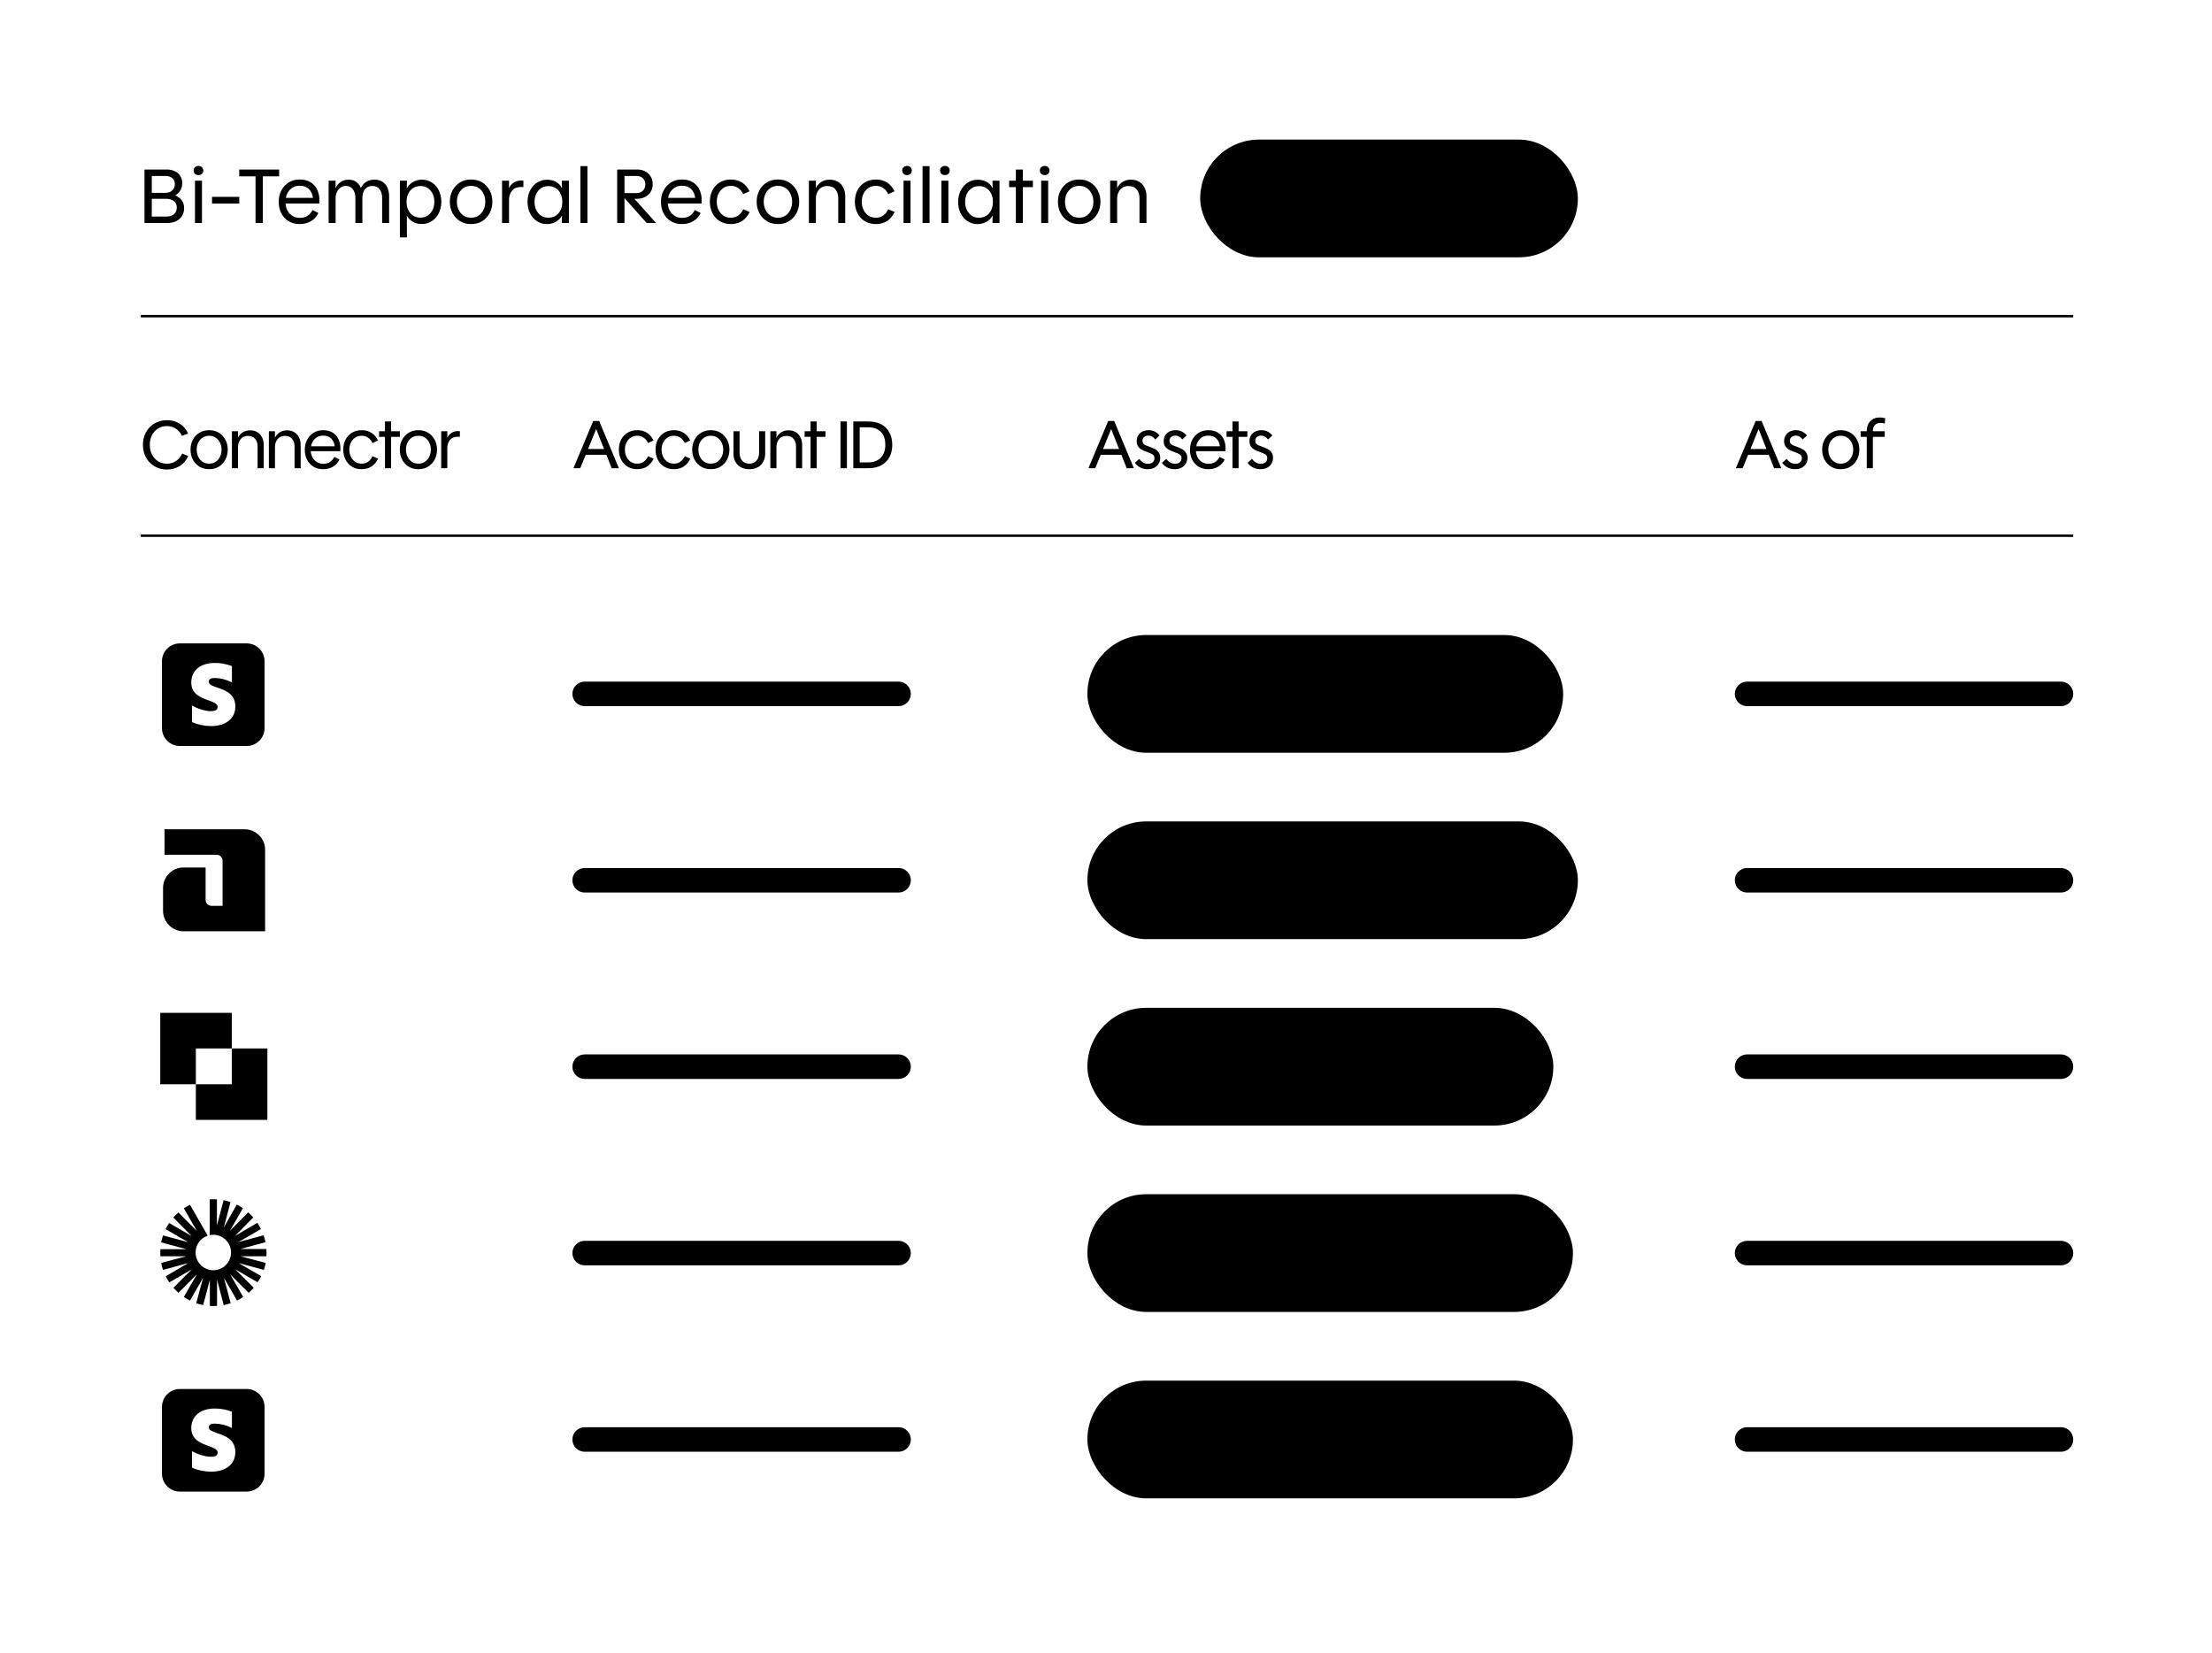
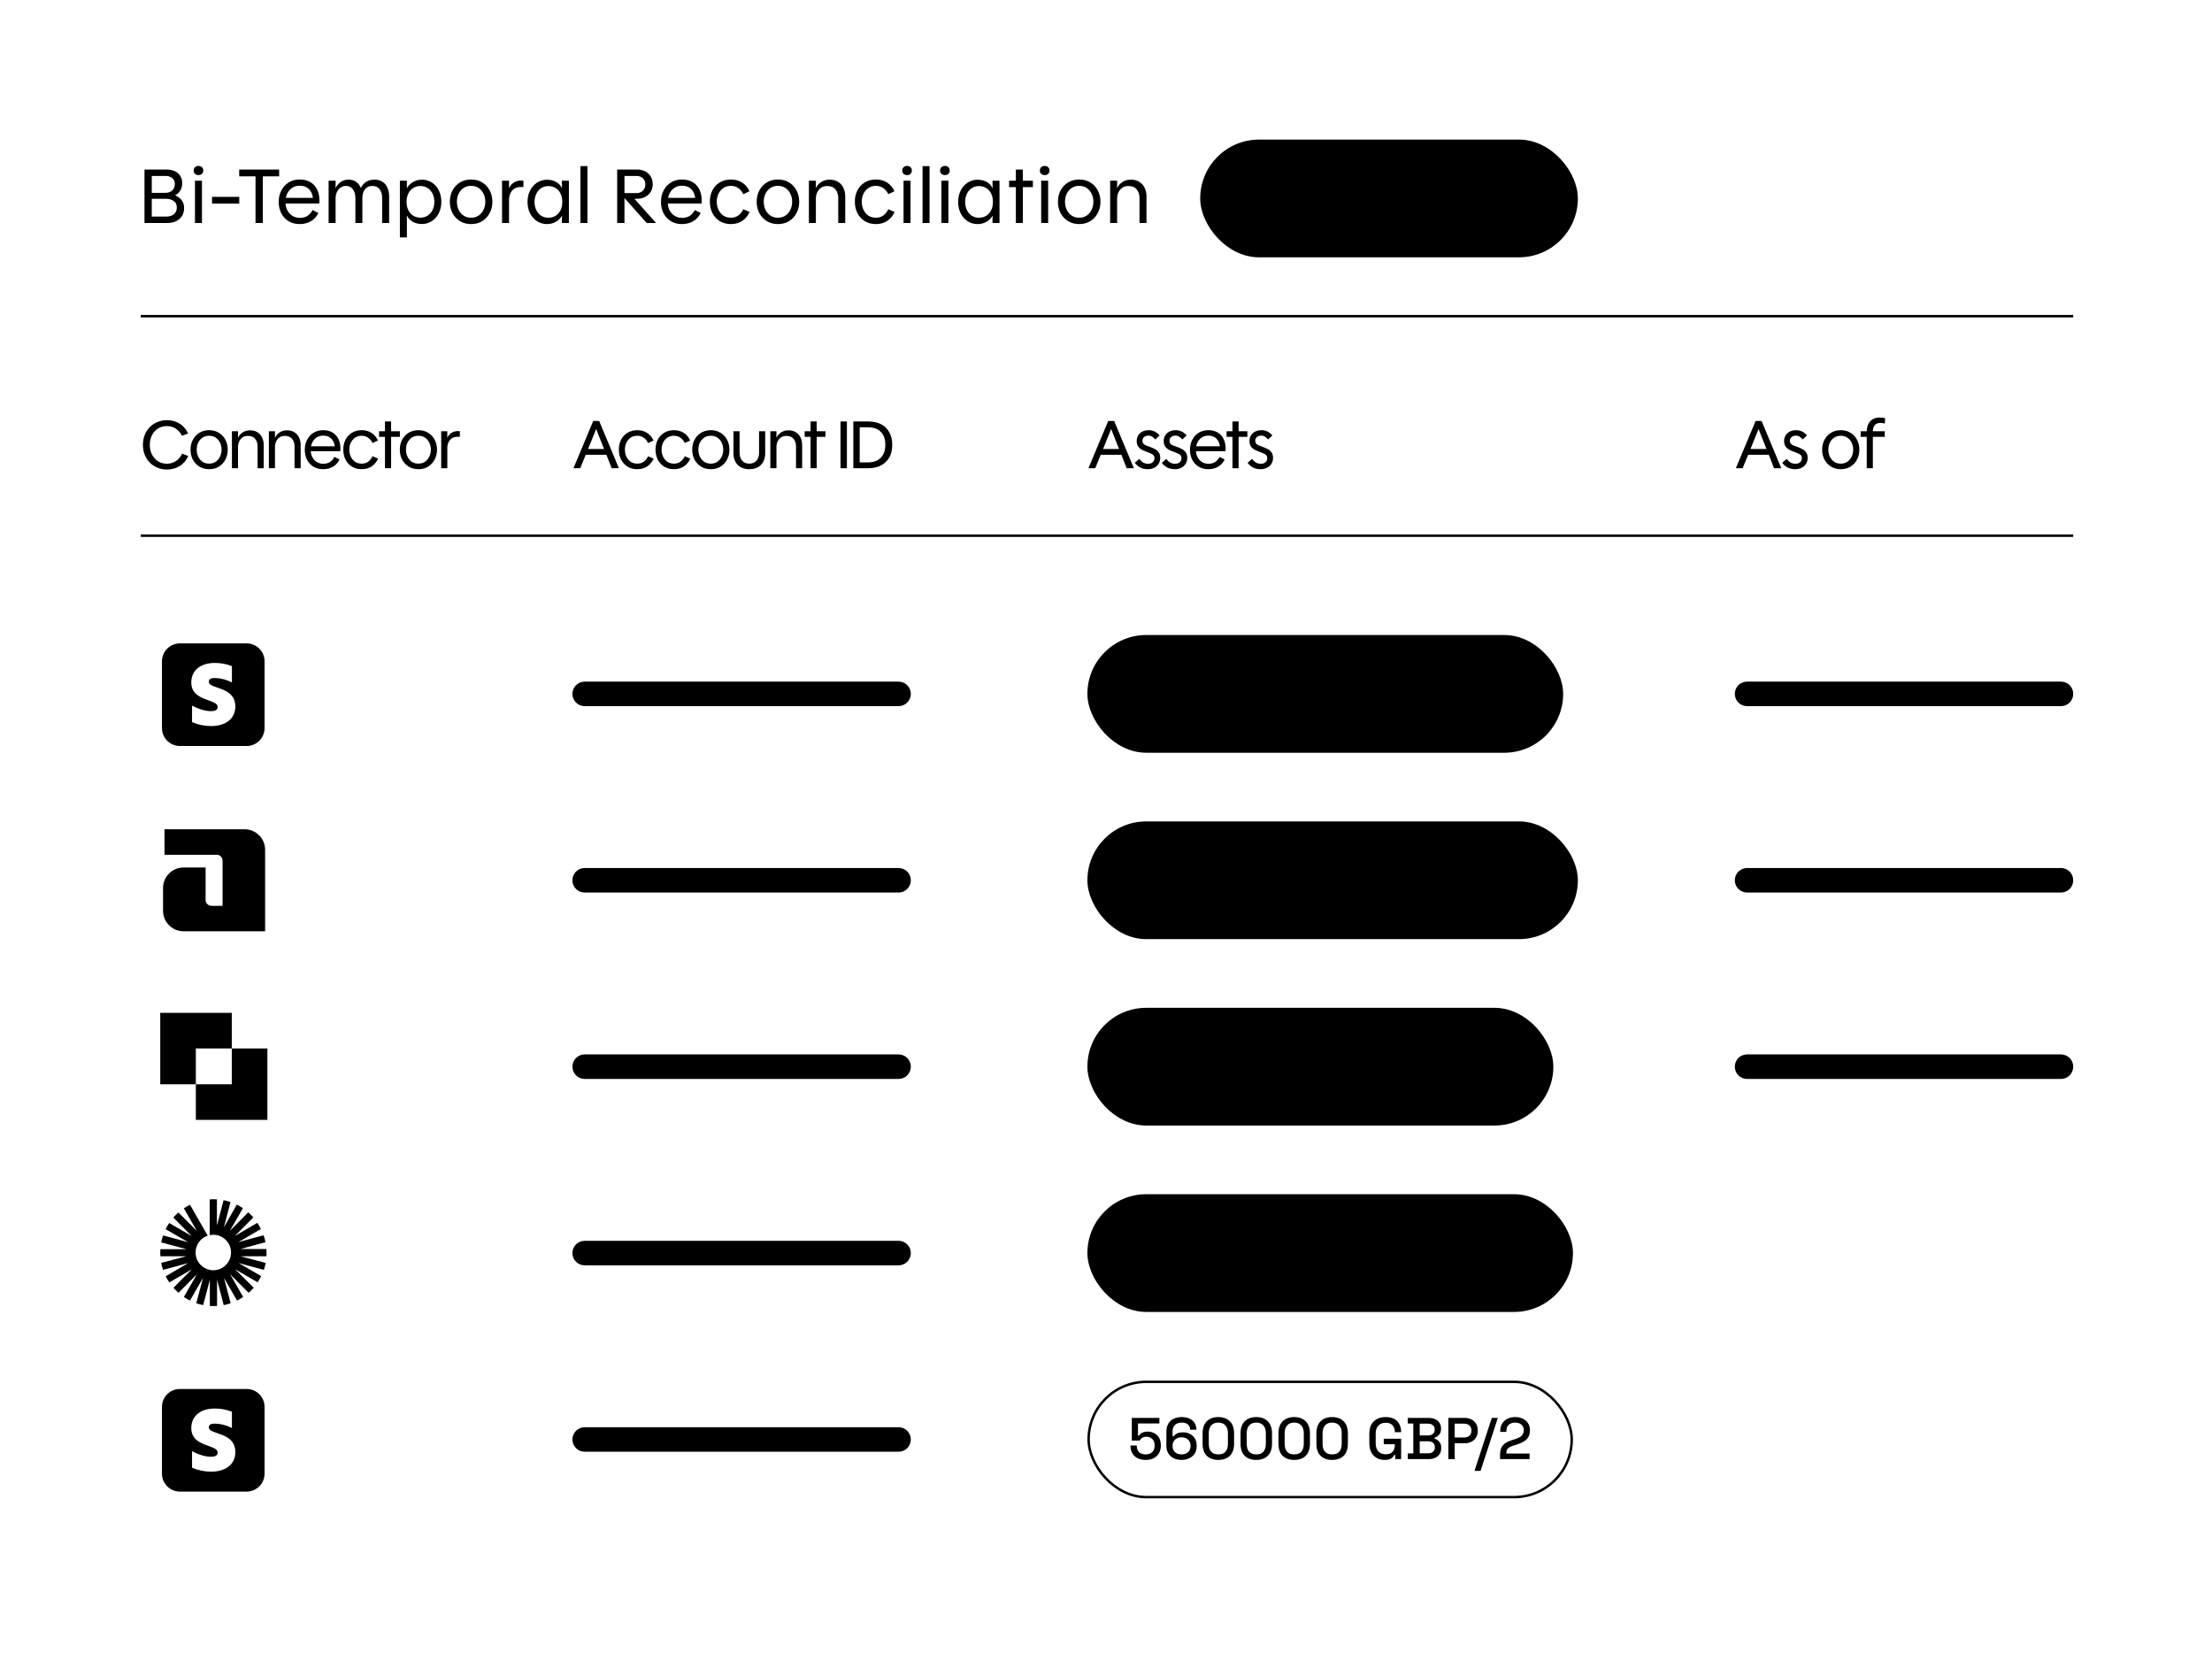
<svg xmlns="http://www.w3.org/2000/svg" width="451" height="337" viewBox="0 0 451 337" fill="none">
  <path d="M29.459 45.457V34.561H34.019C34.627 34.561 35.166 34.673 35.635 34.897C36.104 35.11 36.472 35.425 36.739 35.841C37.016 36.257 37.155 36.753 37.155 37.329C37.155 37.916 37.022 38.422 36.755 38.849C36.499 39.276 36.147 39.601 35.699 39.825C36.243 40.038 36.686 40.364 37.027 40.801C37.368 41.228 37.539 41.772 37.539 42.433C37.539 43.062 37.39 43.606 37.091 44.065C36.792 44.513 36.387 44.86 35.875 45.105C35.363 45.34 34.782 45.457 34.131 45.457H29.459ZM30.947 44.145H33.971C34.568 44.145 35.064 43.985 35.459 43.665C35.854 43.334 36.051 42.881 36.051 42.305C36.051 41.708 35.838 41.265 35.411 40.977C34.995 40.678 34.483 40.529 33.875 40.529H30.947V44.145ZM30.947 39.313H33.731C34.296 39.313 34.755 39.153 35.107 38.833C35.47 38.502 35.651 38.054 35.651 37.489C35.651 36.977 35.47 36.582 35.107 36.305C34.755 36.017 34.318 35.873 33.795 35.873H30.947V39.313ZM39.752 45.457V36.833H41.176V45.457H39.752ZM40.472 35.697C40.184 35.697 39.944 35.612 39.752 35.441C39.571 35.26 39.48 35.036 39.48 34.769C39.48 34.492 39.571 34.268 39.752 34.097C39.944 33.916 40.184 33.825 40.472 33.825C40.771 33.825 41.006 33.916 41.176 34.097C41.358 34.268 41.449 34.492 41.449 34.769C41.449 35.036 41.358 35.26 41.176 35.441C41.006 35.612 40.771 35.697 40.472 35.697ZM43.231 41.505V40.129H48.783V41.505H43.231ZM52.099 45.457V35.953H48.771V34.561H56.915V35.953H53.587V45.457H52.099ZM61.097 45.681C60.244 45.681 59.497 45.489 58.857 45.105C58.217 44.71 57.716 44.172 57.353 43.489C57.001 42.796 56.825 42.017 56.825 41.153C56.825 40.278 57.006 39.5 57.369 38.817C57.732 38.124 58.233 37.58 58.873 37.185C59.513 36.79 60.26 36.593 61.113 36.593C61.966 36.593 62.692 36.774 63.289 37.137C63.886 37.489 64.34 37.985 64.649 38.625C64.969 39.265 65.129 40.012 65.129 40.865C65.129 41.078 65.118 41.286 65.097 41.489H58.217C58.26 42.054 58.404 42.556 58.649 42.993C58.905 43.43 59.246 43.777 59.673 44.033C60.1 44.289 60.59 44.417 61.145 44.417C62.329 44.417 63.188 43.884 63.721 42.817L64.921 43.425C64.537 44.182 64.014 44.748 63.353 45.121C62.692 45.494 61.94 45.681 61.097 45.681ZM58.281 40.337H63.801C63.716 39.601 63.444 39.004 62.985 38.545C62.526 38.086 61.902 37.857 61.113 37.857C60.356 37.857 59.726 38.092 59.225 38.561C58.734 39.02 58.42 39.612 58.281 40.337ZM67.002 45.457V36.833H68.427C68.427 37.142 68.427 37.393 68.427 37.585C68.427 37.766 68.421 38.006 68.41 38.305H68.442C68.709 37.772 69.061 37.361 69.499 37.073C69.936 36.774 70.459 36.625 71.067 36.625C71.696 36.625 72.219 36.78 72.635 37.089C73.05 37.398 73.36 37.798 73.562 38.289H73.594C73.85 37.756 74.213 37.345 74.683 37.057C75.152 36.769 75.701 36.625 76.331 36.625C77.024 36.625 77.589 36.78 78.026 37.089C78.475 37.388 78.805 37.798 79.019 38.321C79.232 38.833 79.338 39.398 79.338 40.017V45.457H77.915V40.321C77.915 39.617 77.744 39.041 77.403 38.593C77.072 38.134 76.581 37.905 75.93 37.905C75.269 37.905 74.763 38.134 74.41 38.593C74.058 39.041 73.882 39.617 73.882 40.321V45.457H72.459V40.321C72.459 39.617 72.288 39.041 71.947 38.593C71.616 38.134 71.147 37.905 70.538 37.905C70.112 37.905 69.739 38.022 69.418 38.257C69.109 38.481 68.864 38.785 68.683 39.169C68.512 39.542 68.427 39.948 68.427 40.385V45.457H67.002ZM81.534 48.401V36.833H82.958C82.958 37.132 82.958 37.388 82.958 37.601C82.958 37.814 82.952 38.065 82.942 38.353H82.974C83.272 37.82 83.694 37.398 84.238 37.089C84.792 36.78 85.379 36.625 85.998 36.625C86.776 36.625 87.464 36.822 88.062 37.217C88.67 37.601 89.139 38.134 89.47 38.817C89.811 39.5 89.982 40.273 89.982 41.137C89.982 41.99 89.811 42.764 89.47 43.457C89.128 44.14 88.654 44.678 88.046 45.073C87.448 45.468 86.771 45.665 86.014 45.665C85.32 45.665 84.707 45.516 84.174 45.217C83.651 44.918 83.251 44.502 82.974 43.969H82.942C82.952 44.257 82.958 44.518 82.958 44.753C82.958 44.977 82.958 45.249 82.958 45.569V48.401H81.534ZM85.742 44.369C86.307 44.369 86.798 44.225 87.214 43.937C87.64 43.649 87.971 43.265 88.206 42.785C88.44 42.294 88.558 41.745 88.558 41.137C88.558 40.529 88.44 39.985 88.206 39.505C87.971 39.014 87.64 38.63 87.214 38.353C86.798 38.065 86.307 37.921 85.742 37.921C85.166 37.921 84.664 38.06 84.238 38.337C83.811 38.604 83.48 38.982 83.246 39.473C83.011 39.953 82.894 40.508 82.894 41.137C82.894 41.777 83.011 42.342 83.246 42.833C83.48 43.313 83.811 43.692 84.238 43.969C84.675 44.236 85.176 44.369 85.742 44.369ZM96.052 45.681C95.198 45.681 94.446 45.484 93.796 45.089C93.145 44.684 92.633 44.14 92.26 43.457C91.897 42.764 91.716 41.985 91.716 41.121C91.716 40.268 91.897 39.5 92.26 38.817C92.633 38.124 93.145 37.58 93.796 37.185C94.446 36.79 95.198 36.593 96.052 36.593C96.916 36.593 97.668 36.79 98.308 37.185C98.958 37.58 99.465 38.118 99.828 38.801C100.201 39.484 100.388 40.257 100.388 41.121C100.388 41.985 100.201 42.764 99.828 43.457C99.465 44.14 98.958 44.684 98.308 45.089C97.668 45.484 96.916 45.681 96.052 45.681ZM96.052 44.385C96.638 44.385 97.145 44.241 97.572 43.953C98.009 43.654 98.345 43.26 98.58 42.769C98.825 42.268 98.948 41.718 98.948 41.121C98.948 40.524 98.825 39.98 98.58 39.489C98.345 38.998 98.009 38.609 97.572 38.321C97.145 38.033 96.638 37.889 96.052 37.889C95.465 37.889 94.953 38.033 94.516 38.321C94.089 38.609 93.753 38.998 93.508 39.489C93.273 39.98 93.156 40.524 93.156 41.121C93.156 41.718 93.273 42.268 93.508 42.769C93.753 43.26 94.089 43.654 94.516 43.953C94.953 44.241 95.465 44.385 96.052 44.385ZM102.362 45.457V36.833H103.786C103.786 37.132 103.786 37.388 103.786 37.601C103.786 37.804 103.781 38.049 103.77 38.337H103.786C104.031 37.836 104.367 37.457 104.794 37.201C105.221 36.934 105.706 36.801 106.25 36.801C106.421 36.801 106.575 36.812 106.714 36.833V38.129H106.154C105.631 38.129 105.194 38.246 104.842 38.481C104.501 38.716 104.239 39.03 104.058 39.425C103.877 39.82 103.786 40.252 103.786 40.721V45.457H102.362ZM111.543 45.681C110.765 45.681 110.077 45.484 109.479 45.089C108.882 44.694 108.413 44.161 108.071 43.489C107.73 42.806 107.559 42.033 107.559 41.169C107.559 40.305 107.73 39.532 108.071 38.849C108.423 38.166 108.898 37.628 109.495 37.233C110.093 36.838 110.77 36.641 111.527 36.641C112.221 36.641 112.829 36.785 113.351 37.073C113.874 37.35 114.279 37.772 114.567 38.337H114.599C114.589 38.06 114.578 37.82 114.567 37.617C114.567 37.414 114.567 37.153 114.567 36.833H115.991V45.457H114.567C114.567 45.137 114.567 44.886 114.567 44.705C114.578 44.524 114.589 44.284 114.599 43.985H114.567C114.269 44.508 113.847 44.924 113.303 45.233C112.759 45.532 112.173 45.681 111.543 45.681ZM111.799 44.385C112.663 44.385 113.351 44.086 113.863 43.489C114.386 42.892 114.647 42.113 114.647 41.153C114.647 40.524 114.53 39.969 114.295 39.489C114.061 38.998 113.73 38.62 113.303 38.353C112.877 38.076 112.375 37.937 111.799 37.937C111.234 37.937 110.738 38.081 110.311 38.369C109.895 38.646 109.57 39.03 109.335 39.521C109.101 40.012 108.983 40.561 108.983 41.169C108.983 41.777 109.101 42.326 109.335 42.817C109.57 43.297 109.895 43.681 110.311 43.969C110.738 44.246 111.234 44.385 111.799 44.385ZM118.346 45.457V33.873H119.77V45.457H118.346ZM125.834 45.457V34.561H129.946C130.533 34.561 131.061 34.684 131.53 34.929C132.01 35.174 132.389 35.521 132.666 35.969C132.943 36.417 133.082 36.94 133.082 37.537C133.082 38.156 132.938 38.689 132.65 39.137C132.373 39.574 131.989 39.916 131.498 40.161C131.018 40.406 130.479 40.529 129.882 40.529H129.354L133.722 45.409V45.457H131.85L127.338 40.385H127.322V45.457H125.834ZM129.818 35.873H127.322V39.361H129.818C130.33 39.361 130.751 39.196 131.082 38.865C131.413 38.534 131.578 38.108 131.578 37.585C131.578 37.062 131.407 36.646 131.066 36.337C130.735 36.028 130.319 35.873 129.818 35.873ZM139.035 45.681C138.181 45.681 137.435 45.489 136.795 45.105C136.155 44.71 135.653 44.172 135.291 43.489C134.939 42.796 134.763 42.017 134.763 41.153C134.763 40.278 134.944 39.5 135.307 38.817C135.669 38.124 136.171 37.58 136.811 37.185C137.451 36.79 138.197 36.593 139.051 36.593C139.904 36.593 140.629 36.774 141.227 37.137C141.824 37.489 142.277 37.985 142.587 38.625C142.907 39.265 143.067 40.012 143.067 40.865C143.067 41.078 143.056 41.286 143.035 41.489H136.155C136.197 42.054 136.341 42.556 136.587 42.993C136.843 43.43 137.184 43.777 137.611 44.033C138.037 44.289 138.528 44.417 139.083 44.417C140.267 44.417 141.125 43.884 141.659 42.817L142.859 43.425C142.475 44.182 141.952 44.748 141.291 45.121C140.629 45.494 139.877 45.681 139.035 45.681ZM136.219 40.337H141.739C141.653 39.601 141.381 39.004 140.923 38.545C140.464 38.086 139.84 37.857 139.051 37.857C138.293 37.857 137.664 38.092 137.163 38.561C136.672 39.02 136.357 39.612 136.219 40.337ZM149.019 45.681C148.166 45.681 147.414 45.484 146.763 45.089C146.123 44.694 145.622 44.15 145.259 43.457C144.907 42.764 144.731 41.985 144.731 41.121C144.731 40.246 144.907 39.468 145.259 38.785C145.622 38.102 146.123 37.569 146.763 37.185C147.414 36.79 148.166 36.593 149.019 36.593C149.894 36.593 150.657 36.801 151.307 37.217C151.958 37.633 152.459 38.225 152.811 38.993L151.547 39.585C151.302 39.062 150.966 38.652 150.539 38.353C150.113 38.044 149.606 37.889 149.019 37.889C148.433 37.889 147.926 38.033 147.499 38.321C147.073 38.609 146.737 38.998 146.491 39.489C146.257 39.969 146.139 40.513 146.139 41.121C146.139 41.729 146.257 42.278 146.491 42.769C146.726 43.26 147.057 43.654 147.483 43.953C147.921 44.241 148.433 44.385 149.019 44.385C149.617 44.385 150.123 44.23 150.539 43.921C150.966 43.612 151.302 43.19 151.547 42.657L152.843 43.217C152.481 43.996 151.974 44.604 151.323 45.041C150.673 45.468 149.905 45.681 149.019 45.681ZM158.614 45.681C157.761 45.681 157.009 45.484 156.358 45.089C155.707 44.684 155.195 44.14 154.822 43.457C154.459 42.764 154.278 41.985 154.278 41.121C154.278 40.268 154.459 39.5 154.822 38.817C155.195 38.124 155.707 37.58 156.358 37.185C157.009 36.79 157.761 36.593 158.614 36.593C159.478 36.593 160.23 36.79 160.87 37.185C161.521 37.58 162.027 38.118 162.39 38.801C162.763 39.484 162.95 40.257 162.95 41.121C162.95 41.985 162.763 42.764 162.39 43.457C162.027 44.14 161.521 44.684 160.87 45.089C160.23 45.484 159.478 45.681 158.614 45.681ZM158.614 44.385C159.201 44.385 159.707 44.241 160.134 43.953C160.571 43.654 160.907 43.26 161.142 42.769C161.387 42.268 161.51 41.718 161.51 41.121C161.51 40.524 161.387 39.98 161.142 39.489C160.907 38.998 160.571 38.609 160.134 38.321C159.707 38.033 159.201 37.889 158.614 37.889C158.027 37.889 157.515 38.033 157.078 38.321C156.651 38.609 156.315 38.998 156.07 39.489C155.835 39.98 155.718 40.524 155.718 41.121C155.718 41.718 155.835 42.268 156.07 42.769C156.315 43.26 156.651 43.654 157.078 43.953C157.515 44.241 158.027 44.385 158.614 44.385ZM164.924 45.457V36.833H166.348C166.348 37.132 166.348 37.382 166.348 37.585C166.348 37.777 166.343 38.017 166.332 38.305H166.364C166.62 37.793 166.988 37.388 167.468 37.089C167.948 36.78 168.503 36.625 169.132 36.625C169.836 36.625 170.423 36.78 170.892 37.089C171.372 37.388 171.73 37.793 171.964 38.305C172.21 38.817 172.332 39.388 172.332 40.017V45.457H170.908V40.369C170.908 39.654 170.716 39.068 170.332 38.609C169.959 38.15 169.404 37.921 168.668 37.921C168.167 37.921 167.746 38.038 167.404 38.273C167.063 38.508 166.802 38.822 166.62 39.217C166.439 39.601 166.348 40.022 166.348 40.481V45.457H164.924ZM178.582 45.681C177.728 45.681 176.976 45.484 176.326 45.089C175.686 44.694 175.184 44.15 174.822 43.457C174.47 42.764 174.294 41.985 174.294 41.121C174.294 40.246 174.47 39.468 174.822 38.785C175.184 38.102 175.686 37.569 176.326 37.185C176.976 36.79 177.728 36.593 178.582 36.593C179.456 36.593 180.219 36.801 180.87 37.217C181.52 37.633 182.022 38.225 182.374 38.993L181.11 39.585C180.864 39.062 180.528 38.652 180.102 38.353C179.675 38.044 179.168 37.889 178.582 37.889C177.995 37.889 177.488 38.033 177.062 38.321C176.635 38.609 176.299 38.998 176.054 39.489C175.819 39.969 175.702 40.513 175.702 41.121C175.702 41.729 175.819 42.278 176.054 42.769C176.288 43.26 176.619 43.654 177.046 43.953C177.483 44.241 177.995 44.385 178.582 44.385C179.179 44.385 179.686 44.23 180.102 43.921C180.528 43.612 180.864 43.19 181.11 42.657L182.406 43.217C182.043 43.996 181.536 44.604 180.886 45.041C180.235 45.468 179.467 45.681 178.582 45.681ZM184.221 45.457V36.833H185.645V45.457H184.221ZM184.941 35.697C184.653 35.697 184.413 35.612 184.221 35.441C184.04 35.26 183.949 35.036 183.949 34.769C183.949 34.492 184.04 34.268 184.221 34.097C184.413 33.916 184.653 33.825 184.941 33.825C185.24 33.825 185.475 33.916 185.645 34.097C185.827 34.268 185.917 34.492 185.917 34.769C185.917 35.036 185.827 35.26 185.645 35.441C185.475 35.612 185.24 35.697 184.941 35.697ZM188.096 45.457V33.873H189.52V45.457H188.096ZM191.94 45.457V36.833H193.364V45.457H191.94ZM192.66 35.697C192.372 35.697 192.132 35.612 191.94 35.441C191.759 35.26 191.668 35.036 191.668 34.769C191.668 34.492 191.759 34.268 191.94 34.097C192.132 33.916 192.372 33.825 192.66 33.825C192.959 33.825 193.193 33.916 193.364 34.097C193.545 34.268 193.636 34.492 193.636 34.769C193.636 35.036 193.545 35.26 193.364 35.441C193.193 35.612 192.959 35.697 192.66 35.697ZM199.34 45.681C198.562 45.681 197.874 45.484 197.276 45.089C196.679 44.694 196.21 44.161 195.868 43.489C195.527 42.806 195.356 42.033 195.356 41.169C195.356 40.305 195.527 39.532 195.868 38.849C196.22 38.166 196.695 37.628 197.292 37.233C197.89 36.838 198.567 36.641 199.324 36.641C200.018 36.641 200.626 36.785 201.148 37.073C201.671 37.35 202.076 37.772 202.364 38.337H202.396C202.386 38.06 202.375 37.82 202.364 37.617C202.364 37.414 202.364 37.153 202.364 36.833H203.788V45.457H202.364C202.364 45.137 202.364 44.886 202.364 44.705C202.375 44.524 202.386 44.284 202.396 43.985H202.364C202.066 44.508 201.644 44.924 201.1 45.233C200.556 45.532 199.97 45.681 199.34 45.681ZM199.596 44.385C200.46 44.385 201.148 44.086 201.66 43.489C202.183 42.892 202.444 42.113 202.444 41.153C202.444 40.524 202.327 39.969 202.092 39.489C201.858 38.998 201.527 38.62 201.1 38.353C200.674 38.076 200.172 37.937 199.596 37.937C199.031 37.937 198.535 38.081 198.108 38.369C197.692 38.646 197.367 39.03 197.132 39.521C196.898 40.012 196.78 40.561 196.78 41.169C196.78 41.777 196.898 42.326 197.132 42.817C197.367 43.297 197.692 43.681 198.108 43.969C198.535 44.246 199.031 44.385 199.596 44.385ZM207.122 45.457V38.145H205.746V36.833H207.122V34.561H208.546V36.833H210.594V38.145H208.546V45.457H207.122ZM212.284 45.457V36.833H213.708V45.457H212.284ZM213.004 35.697C212.716 35.697 212.476 35.612 212.284 35.441C212.102 35.26 212.012 35.036 212.012 34.769C212.012 34.492 212.102 34.268 212.284 34.097C212.476 33.916 212.716 33.825 213.004 33.825C213.302 33.825 213.537 33.916 213.708 34.097C213.889 34.268 213.98 34.492 213.98 34.769C213.98 35.036 213.889 35.26 213.708 35.441C213.537 35.612 213.302 35.697 213.004 35.697ZM220.036 45.681C219.183 45.681 218.431 45.484 217.78 45.089C217.129 44.684 216.617 44.14 216.244 43.457C215.881 42.764 215.7 41.985 215.7 41.121C215.7 40.268 215.881 39.5 216.244 38.817C216.617 38.124 217.129 37.58 217.78 37.185C218.431 36.79 219.183 36.593 220.036 36.593C220.9 36.593 221.652 36.79 222.292 37.185C222.943 37.58 223.449 38.118 223.812 38.801C224.185 39.484 224.372 40.257 224.372 41.121C224.372 41.985 224.185 42.764 223.812 43.457C223.449 44.14 222.943 44.684 222.292 45.089C221.652 45.484 220.9 45.681 220.036 45.681ZM220.036 44.385C220.623 44.385 221.129 44.241 221.556 43.953C221.993 43.654 222.329 43.26 222.564 42.769C222.809 42.268 222.932 41.718 222.932 41.121C222.932 40.524 222.809 39.98 222.564 39.489C222.329 38.998 221.993 38.609 221.556 38.321C221.129 38.033 220.623 37.889 220.036 37.889C219.449 37.889 218.937 38.033 218.5 38.321C218.073 38.609 217.737 38.998 217.492 39.489C217.257 39.98 217.14 40.524 217.14 41.121C217.14 41.718 217.257 42.268 217.492 42.769C217.737 43.26 218.073 43.654 218.5 43.953C218.937 44.241 219.449 44.385 220.036 44.385ZM226.346 45.457V36.833H227.77C227.77 37.132 227.77 37.382 227.77 37.585C227.77 37.777 227.765 38.017 227.754 38.305H227.786C228.042 37.793 228.41 37.388 228.89 37.089C229.37 36.78 229.925 36.625 230.554 36.625C231.258 36.625 231.845 36.78 232.314 37.089C232.794 37.388 233.152 37.793 233.386 38.305C233.632 38.817 233.754 39.388 233.754 40.017V45.457H232.33V40.369C232.33 39.654 232.138 39.068 231.754 38.609C231.381 38.15 230.826 37.921 230.09 37.921C229.589 37.921 229.168 38.038 228.826 38.273C228.485 38.508 228.224 38.822 228.042 39.217C227.861 39.601 227.77 40.022 227.77 40.481V45.457H226.346Z" fill="#01353C" style="fill:#01353C;fill:color(display-p3 0.004 0.208 0.235);fill-opacity:1;" />
  <rect x="244.957" y="28.707" width="76.5" height="23.5" rx="11.75" fill="#EBEAFF" style="fill:#EBEAFF;fill:color(display-p3 0.922 0.918 1);fill-opacity:1;" />
  <rect x="244.957" y="28.707" width="76.5" height="23.5" rx="11.75" stroke="#D7D5FF" style="stroke:#D7D5FF;stroke:color(display-p3 0.843 0.835 1);stroke-opacity:1;" stroke-width="0.5" />
-   <path d="M254.06 44.457V36.057H257.396C257.908 36.057 258.364 36.161 258.764 36.369C259.172 36.569 259.488 36.857 259.712 37.233C259.944 37.601 260.06 38.045 260.06 38.565V38.721C260.06 39.241 259.94 39.689 259.7 40.065C259.468 40.441 259.152 40.729 258.752 40.929C258.352 41.129 257.9 41.229 257.396 41.229H255.356V44.457H254.06ZM255.356 40.053H257.264C257.72 40.053 258.084 39.933 258.356 39.693C258.628 39.453 258.764 39.125 258.764 38.709V38.589C258.764 38.165 258.628 37.833 258.356 37.593C258.084 37.353 257.72 37.233 257.264 37.233H255.356V40.053ZM260.01 44.457L262.41 36.057H264.69L267.078 44.457H265.746L265.194 42.477H261.906L261.354 44.457H260.01ZM262.23 41.277H264.87L263.646 36.861H263.454L262.23 41.277ZM269.497 44.457V41.409L266.581 36.057H268.045L270.061 39.861H270.241L272.257 36.057H273.721L270.805 41.409V44.457H269.497ZM274.731 44.457V36.057H277.167L279.003 43.593H279.195L281.031 36.057H283.467V44.457H282.207V36.969H282.015L280.191 44.457H278.007L276.183 36.969H275.991V44.457H274.731ZM285.22 44.457V36.057H290.512V37.233H286.516V39.645H290.176V40.821H286.516V43.281H290.572V44.457H285.22ZM291.923 44.457V36.057H294.419L296.699 43.593H296.891V36.057H298.175V44.457H295.679L293.399 36.909H293.207V44.457H291.923ZM301.931 44.457V37.233H299.351V36.057H305.807V37.233H303.227V44.457H301.931ZM309.65 44.625C309.018 44.625 308.458 44.513 307.97 44.289C307.482 44.065 307.098 43.737 306.818 43.305C306.546 42.865 306.41 42.333 306.41 41.709V41.409H307.694V41.709C307.694 42.301 307.87 42.745 308.222 43.041C308.582 43.337 309.058 43.485 309.65 43.485C310.25 43.485 310.702 43.361 311.006 43.113C311.31 42.857 311.462 42.529 311.462 42.129C311.462 41.865 311.39 41.649 311.246 41.481C311.102 41.313 310.898 41.181 310.634 41.085C310.37 40.981 310.054 40.885 309.686 40.797L309.242 40.689C308.706 40.561 308.238 40.405 307.838 40.221C307.446 40.029 307.142 39.777 306.926 39.465C306.71 39.153 306.602 38.753 306.602 38.265C306.602 37.769 306.722 37.345 306.962 36.993C307.21 36.641 307.55 36.369 307.982 36.177C308.414 35.985 308.922 35.889 309.506 35.889C310.09 35.889 310.61 35.989 311.066 36.189C311.53 36.389 311.894 36.685 312.158 37.077C312.422 37.469 312.554 37.961 312.554 38.553V38.985H311.27V38.553C311.27 38.193 311.194 37.901 311.042 37.677C310.898 37.453 310.694 37.289 310.43 37.185C310.166 37.081 309.858 37.029 309.506 37.029C308.994 37.029 308.594 37.137 308.306 37.353C308.026 37.561 307.886 37.853 307.886 38.229C307.886 38.485 307.946 38.697 308.066 38.865C308.194 39.025 308.378 39.157 308.618 39.261C308.858 39.365 309.158 39.457 309.518 39.537L309.962 39.645C310.506 39.765 310.986 39.921 311.402 40.113C311.818 40.297 312.146 40.549 312.386 40.869C312.626 41.189 312.746 41.601 312.746 42.105C312.746 42.609 312.618 43.049 312.362 43.425C312.114 43.801 311.758 44.097 311.294 44.313C310.83 44.521 310.282 44.625 309.65 44.625Z" fill="#2B296B" style="fill:#2B296B;fill:color(display-p3 0.169 0.161 0.42);fill-opacity:1;" />
  <path d="M28.707 64.457H422.707" stroke="#7A9395" style="stroke:#7A9395;stroke:color(display-p3 0.478 0.577 0.584);stroke-opacity:1;" stroke-width="0.5" />
  <path d="M34.055 95.723C33.346 95.723 32.692 95.597 32.095 95.345C31.498 95.093 30.975 94.743 30.527 94.295C30.088 93.847 29.748 93.315 29.505 92.699C29.262 92.083 29.141 91.411 29.141 90.683C29.141 89.955 29.262 89.288 29.505 88.681C29.748 88.065 30.088 87.533 30.527 87.085C30.975 86.628 31.498 86.278 32.095 86.035C32.692 85.783 33.346 85.657 34.055 85.657C35.016 85.657 35.875 85.895 36.631 86.371C37.396 86.847 37.97 87.514 38.353 88.373L37.093 88.849C36.813 88.242 36.407 87.762 35.875 87.407C35.343 87.043 34.732 86.861 34.041 86.861C33.35 86.861 32.739 87.029 32.207 87.365C31.684 87.701 31.274 88.158 30.975 88.737C30.686 89.316 30.541 89.964 30.541 90.683C30.541 91.411 30.686 92.064 30.975 92.643C31.274 93.222 31.684 93.684 32.207 94.029C32.739 94.365 33.35 94.533 34.041 94.533C34.741 94.533 35.362 94.346 35.903 93.973C36.444 93.6 36.855 93.1 37.135 92.475L38.381 92.965C38.008 93.833 37.434 94.51 36.659 94.995C35.894 95.48 35.026 95.723 34.055 95.723ZM42.639 95.653C41.893 95.653 41.235 95.48 40.665 95.135C40.096 94.78 39.648 94.304 39.321 93.707C39.004 93.1 38.845 92.419 38.845 91.663C38.845 90.916 39.004 90.244 39.321 89.647C39.648 89.04 40.096 88.564 40.665 88.219C41.235 87.874 41.893 87.701 42.639 87.701C43.395 87.701 44.053 87.874 44.613 88.219C45.183 88.564 45.626 89.036 45.943 89.633C46.27 90.23 46.433 90.907 46.433 91.663C46.433 92.419 46.27 93.1 45.943 93.707C45.626 94.304 45.183 94.78 44.613 95.135C44.053 95.48 43.395 95.653 42.639 95.653ZM42.639 94.519C43.153 94.519 43.596 94.393 43.969 94.141C44.352 93.88 44.646 93.534 44.851 93.105C45.066 92.666 45.173 92.186 45.173 91.663C45.173 91.14 45.066 90.664 44.851 90.235C44.646 89.806 44.352 89.465 43.969 89.213C43.596 88.961 43.153 88.835 42.639 88.835C42.126 88.835 41.678 88.961 41.295 89.213C40.922 89.465 40.628 89.806 40.413 90.235C40.208 90.664 40.105 91.14 40.105 91.663C40.105 92.186 40.208 92.666 40.413 93.105C40.628 93.534 40.922 93.88 41.295 94.141C41.678 94.393 42.126 94.519 42.639 94.519ZM47.286 95.457V87.911H48.532C48.532 88.172 48.532 88.392 48.532 88.569C48.532 88.737 48.527 88.947 48.518 89.199H48.546C48.77 88.751 49.092 88.396 49.512 88.135C49.932 87.864 50.417 87.729 50.968 87.729C51.584 87.729 52.097 87.864 52.508 88.135C52.928 88.396 53.241 88.751 53.446 89.199C53.661 89.647 53.768 90.146 53.768 90.697V95.457H52.522V91.005C52.522 90.38 52.354 89.866 52.018 89.465C51.691 89.064 51.206 88.863 50.562 88.863C50.123 88.863 49.755 88.966 49.456 89.171C49.157 89.376 48.929 89.652 48.77 89.997C48.611 90.333 48.532 90.702 48.532 91.103V95.457H47.286ZM54.819 95.457V87.911H56.065C56.065 88.172 56.065 88.392 56.065 88.569C56.065 88.737 56.06 88.947 56.051 89.199H56.079C56.303 88.751 56.625 88.396 57.045 88.135C57.465 87.864 57.95 87.729 58.501 87.729C59.117 87.729 59.63 87.864 60.041 88.135C60.461 88.396 60.774 88.751 60.979 89.199C61.194 89.647 61.301 90.146 61.301 90.697V95.457H60.055V91.005C60.055 90.38 59.887 89.866 59.551 89.465C59.224 89.064 58.739 88.863 58.095 88.863C57.656 88.863 57.288 88.966 56.989 89.171C56.69 89.376 56.462 89.652 56.303 89.997C56.144 90.333 56.065 90.702 56.065 91.103V95.457H54.819ZM65.88 95.653C65.134 95.653 64.48 95.485 63.92 95.149C63.36 94.804 62.922 94.332 62.604 93.735C62.296 93.128 62.142 92.447 62.142 91.691C62.142 90.926 62.301 90.244 62.618 89.647C62.936 89.04 63.374 88.564 63.934 88.219C64.494 87.874 65.148 87.701 65.894 87.701C66.641 87.701 67.276 87.86 67.798 88.177C68.321 88.485 68.718 88.919 68.988 89.479C69.268 90.039 69.408 90.692 69.408 91.439C69.408 91.626 69.399 91.808 69.38 91.985H63.36C63.398 92.48 63.524 92.918 63.738 93.301C63.962 93.684 64.261 93.987 64.634 94.211C65.008 94.435 65.437 94.547 65.922 94.547C66.958 94.547 67.71 94.08 68.176 93.147L69.226 93.679C68.89 94.342 68.433 94.836 67.854 95.163C67.276 95.49 66.618 95.653 65.88 95.653ZM63.416 90.977H68.246C68.172 90.333 67.934 89.81 67.532 89.409C67.131 89.008 66.585 88.807 65.894 88.807C65.232 88.807 64.681 89.012 64.242 89.423C63.813 89.824 63.538 90.342 63.416 90.977ZM73.742 95.653C72.995 95.653 72.337 95.48 71.768 95.135C71.208 94.79 70.769 94.314 70.452 93.707C70.144 93.1 69.99 92.419 69.99 91.663C69.99 90.898 70.144 90.216 70.452 89.619C70.769 89.022 71.208 88.555 71.768 88.219C72.337 87.874 72.995 87.701 73.742 87.701C74.507 87.701 75.175 87.883 75.744 88.247C76.313 88.611 76.752 89.129 77.06 89.801L75.954 90.319C75.739 89.862 75.445 89.502 75.072 89.241C74.699 88.97 74.255 88.835 73.742 88.835C73.229 88.835 72.785 88.961 72.412 89.213C72.039 89.465 71.745 89.806 71.53 90.235C71.325 90.655 71.222 91.131 71.222 91.663C71.222 92.195 71.325 92.676 71.53 93.105C71.735 93.534 72.025 93.88 72.398 94.141C72.781 94.393 73.229 94.519 73.742 94.519C74.265 94.519 74.708 94.384 75.072 94.113C75.445 93.842 75.739 93.474 75.954 93.007L77.088 93.497C76.771 94.178 76.327 94.71 75.758 95.093C75.189 95.466 74.517 95.653 73.742 95.653ZM78.494 95.457V89.059H77.29V87.911H78.494V85.923H79.74V87.911H81.532V89.059H79.74V95.457H78.494ZM85.309 95.653C84.563 95.653 83.905 95.48 83.335 95.135C82.766 94.78 82.318 94.304 81.991 93.707C81.674 93.1 81.515 92.419 81.515 91.663C81.515 90.916 81.674 90.244 81.991 89.647C82.318 89.04 82.766 88.564 83.335 88.219C83.905 87.874 84.563 87.701 85.309 87.701C86.065 87.701 86.723 87.874 87.283 88.219C87.853 88.564 88.296 89.036 88.613 89.633C88.94 90.23 89.103 90.907 89.103 91.663C89.103 92.419 88.94 93.1 88.613 93.707C88.296 94.304 87.853 94.78 87.283 95.135C86.723 95.48 86.065 95.653 85.309 95.653ZM85.309 94.519C85.823 94.519 86.266 94.393 86.639 94.141C87.022 93.88 87.316 93.534 87.521 93.105C87.736 92.666 87.843 92.186 87.843 91.663C87.843 91.14 87.736 90.664 87.521 90.235C87.316 89.806 87.022 89.465 86.639 89.213C86.266 88.961 85.823 88.835 85.309 88.835C84.796 88.835 84.348 88.961 83.965 89.213C83.592 89.465 83.298 89.806 83.083 90.235C82.878 90.664 82.775 91.14 82.775 91.663C82.775 92.186 82.878 92.666 83.083 93.105C83.298 93.534 83.592 93.88 83.965 94.141C84.348 94.393 84.796 94.519 85.309 94.519ZM89.956 95.457V87.911H91.202C91.202 88.172 91.202 88.396 91.202 88.583C91.202 88.76 91.197 88.975 91.188 89.227H91.202C91.416 88.788 91.71 88.457 92.084 88.233C92.457 88 92.882 87.883 93.358 87.883C93.507 87.883 93.642 87.892 93.764 87.911V89.045H93.274C92.817 89.045 92.434 89.148 92.126 89.353C91.827 89.558 91.599 89.834 91.44 90.179C91.281 90.524 91.202 90.902 91.202 91.313V95.457H89.956Z" fill="#416266" style="fill:#416266;fill:color(display-p3 0.255 0.384 0.4);fill-opacity:1;" />
  <path fill-rule="evenodd" clip-rule="evenodd" d="M36.676 131.164C34.659 131.164 33.023 132.799 33.023 134.816V148.43C33.023 150.447 34.659 152.082 36.676 152.082H50.289C52.306 152.082 53.941 150.447 53.941 148.43V134.816C53.941 132.799 52.306 131.164 50.289 131.164H36.676ZM43.779 138.218C43.029 138.218 42.577 138.431 42.577 138.982C42.577 139.585 43.356 139.85 44.323 140.178C45.898 140.714 47.972 141.419 47.982 144.031C47.982 146.563 45.96 148.02 43.018 148.02C41.689 148.016 40.375 147.741 39.156 147.214V143.847C40.344 144.499 41.844 144.98 43.018 144.98C43.809 144.98 44.375 144.767 44.375 144.117C44.375 143.45 43.531 143.145 42.512 142.777C40.959 142.217 39 141.509 39 139.152C39 136.648 40.91 135.149 43.781 135.149C44.98 135.138 46.17 135.358 47.286 135.798V139.124C46.203 138.554 45.002 138.244 43.779 138.218Z" fill="#416266" style="fill:#416266;fill:color(display-p3 0.255 0.384 0.4);fill-opacity:1;" />
  <path fill-rule="evenodd" clip-rule="evenodd" d="M54.052 173.206V189.856H37.417C35.122 189.856 33.243 187.976 33.243 185.679V181.024C33.243 178.727 35.122 176.846 37.417 176.846H41.919V183.471C41.919 184.127 42.455 184.664 43.111 184.664H45.377V175.444C45.377 174.788 44.84 174.25 44.184 174.25H33.541V169.059H49.879C52.174 169.059 54.052 170.939 54.052 173.206Z" fill="#416266" style="fill:#416266;fill:color(display-p3 0.255 0.384 0.4);fill-opacity:1;" />
  <path d="M47.258 213.74V206.482H32.674V221.044H39.931V213.74H47.258Z" fill="#416266" style="fill:#416266;fill:color(display-p3 0.255 0.384 0.4);fill-opacity:1;" />
  <path d="M47.259 213.74V221.044H39.932V228.302H54.516V213.74H47.259Z" fill="#416266" style="fill:#416266;fill:color(display-p3 0.255 0.384 0.4);fill-opacity:1;" />
  <path d="M54.312 256.103C54.339 255.858 54.339 255.613 54.339 255.368C54.339 255.123 54.312 254.878 54.312 254.634H48.984L54.121 253.246C54.04 252.756 53.904 252.293 53.741 251.83L48.603 253.218L53.197 250.551C52.98 250.116 52.762 249.708 52.463 249.299L47.897 251.967L51.648 248.184C51.322 247.83 50.995 247.476 50.615 247.149L46.864 250.932L49.528 246.306C49.12 246.034 48.712 245.789 48.277 245.571L45.64 250.225L46.999 245.054C46.565 244.891 46.075 244.782 45.586 244.673L44.227 249.844V244.51C43.982 244.51 43.737 244.482 43.493 244.482C43.248 244.482 43.004 244.51 42.759 244.51V251.803C43.004 251.749 43.248 251.722 43.493 251.722C45.477 251.722 47.108 253.354 47.108 255.341C47.108 257.328 45.477 258.961 43.493 258.961C41.508 258.961 39.877 257.328 39.877 255.341C39.877 253.735 40.91 252.375 42.351 251.912L38.736 245.598C38.301 245.816 37.893 246.061 37.485 246.333L40.149 250.96L36.371 247.177C36.017 247.503 35.664 247.83 35.338 248.211L39.089 251.994L34.495 249.327C34.223 249.735 33.979 250.143 33.761 250.579L38.382 253.246L33.245 251.858C33.082 252.32 32.973 252.783 32.864 253.273L38.002 254.661H32.701C32.701 254.878 32.674 255.123 32.674 255.368C32.674 255.613 32.701 255.858 32.701 256.103H38.002L32.864 257.464C32.946 257.954 33.082 258.416 33.245 258.879L38.382 257.491L33.788 260.185C34.006 260.621 34.223 261.029 34.522 261.437L39.116 258.77L35.365 262.526C35.691 262.88 36.017 263.233 36.398 263.56L40.149 259.777L37.485 264.404C37.893 264.676 38.301 264.921 38.736 265.138L41.4 260.512L40.013 265.683C40.448 265.846 40.938 265.955 41.427 266.064L42.786 260.893V266.227C43.031 266.254 43.275 266.254 43.52 266.254C43.765 266.254 44.009 266.227 44.254 266.227V260.893L45.613 266.064C46.102 265.982 46.565 265.846 47.027 265.683L45.667 260.512L48.331 265.138C48.766 264.921 49.174 264.676 49.582 264.404L46.918 259.777L50.696 263.56C51.05 263.233 51.403 262.907 51.729 262.526L47.924 258.743L52.518 261.41C52.789 261.002 53.034 260.594 53.252 260.158L48.658 257.491L53.795 258.879C53.958 258.416 54.067 257.954 54.176 257.464L49.011 256.103C48.984 256.103 54.312 256.103 54.312 256.103Z" fill="#416266" style="fill:#416266;fill:color(display-p3 0.255 0.384 0.4);fill-opacity:1;" />
  <path fill-rule="evenodd" clip-rule="evenodd" d="M36.676 283.164C34.659 283.164 33.023 284.799 33.023 286.816V300.43C33.023 302.447 34.659 304.082 36.676 304.082H50.289C52.306 304.082 53.941 302.447 53.941 300.43V286.816C53.941 284.799 52.306 283.164 50.289 283.164H36.676ZM43.779 290.218C43.029 290.218 42.577 290.431 42.577 290.982C42.577 291.585 43.356 291.85 44.323 292.178C45.898 292.714 47.972 293.419 47.982 296.031C47.982 298.563 45.96 300.02 43.018 300.02C41.689 300.016 40.375 299.741 39.156 299.214V295.847C40.344 296.499 41.844 296.98 43.018 296.98C43.809 296.98 44.375 296.767 44.375 296.117C44.375 295.45 43.531 295.145 42.512 294.777C40.959 294.217 39 293.509 39 291.152C39 288.648 40.91 287.149 43.781 287.149C44.98 287.138 46.17 287.358 47.286 287.798V291.124C46.203 290.554 45.002 290.244 43.779 290.218Z" fill="#416266" style="fill:#416266;fill:color(display-p3 0.255 0.384 0.4);fill-opacity:1;" />
  <path d="M116.917 95.457L120.949 85.825H122.167L126.185 95.457H124.715L123.637 92.713H119.423L118.303 95.457H116.917ZM119.899 91.537H123.161L121.551 87.463L119.899 91.537ZM129.928 95.653C129.181 95.653 128.523 95.48 127.954 95.135C127.394 94.79 126.955 94.314 126.638 93.707C126.33 93.1 126.176 92.419 126.176 91.663C126.176 90.898 126.33 90.216 126.638 89.619C126.955 89.022 127.394 88.555 127.954 88.219C128.523 87.874 129.181 87.701 129.928 87.701C130.693 87.701 131.36 87.883 131.93 88.247C132.499 88.611 132.938 89.129 133.246 89.801L132.14 90.319C131.925 89.862 131.631 89.502 131.258 89.241C130.884 88.97 130.441 88.835 129.928 88.835C129.414 88.835 128.971 88.961 128.598 89.213C128.224 89.465 127.93 89.806 127.716 90.235C127.51 90.655 127.408 91.131 127.408 91.663C127.408 92.195 127.51 92.676 127.716 93.105C127.921 93.534 128.21 93.88 128.584 94.141C128.966 94.393 129.414 94.519 129.928 94.519C130.45 94.519 130.894 94.384 131.258 94.113C131.631 93.842 131.925 93.474 132.14 93.007L133.274 93.497C132.956 94.178 132.513 94.71 131.944 95.093C131.374 95.466 130.702 95.653 129.928 95.653ZM137.406 95.653C136.659 95.653 136.001 95.48 135.432 95.135C134.872 94.79 134.433 94.314 134.116 93.707C133.808 93.1 133.654 92.419 133.654 91.663C133.654 90.898 133.808 90.216 134.116 89.619C134.433 89.022 134.872 88.555 135.432 88.219C136.001 87.874 136.659 87.701 137.406 87.701C138.171 87.701 138.839 87.883 139.408 88.247C139.977 88.611 140.416 89.129 140.724 89.801L139.618 90.319C139.403 89.862 139.109 89.502 138.736 89.241C138.363 88.97 137.919 88.835 137.406 88.835C136.893 88.835 136.449 88.961 136.076 89.213C135.703 89.465 135.409 89.806 135.194 90.235C134.989 90.655 134.886 91.131 134.886 91.663C134.886 92.195 134.989 92.676 135.194 93.105C135.399 93.534 135.689 93.88 136.062 94.141C136.445 94.393 136.893 94.519 137.406 94.519C137.929 94.519 138.372 94.384 138.736 94.113C139.109 93.842 139.403 93.474 139.618 93.007L140.752 93.497C140.435 94.178 139.991 94.71 139.422 95.093C138.853 95.466 138.181 95.653 137.406 95.653ZM144.927 95.653C144.18 95.653 143.522 95.48 142.953 95.135C142.383 94.78 141.935 94.304 141.609 93.707C141.291 93.1 141.133 92.419 141.133 91.663C141.133 90.916 141.291 90.244 141.609 89.647C141.935 89.04 142.383 88.564 142.953 88.219C143.522 87.874 144.18 87.701 144.927 87.701C145.683 87.701 146.341 87.874 146.901 88.219C147.47 88.564 147.913 89.036 148.231 89.633C148.557 90.23 148.721 90.907 148.721 91.663C148.721 92.419 148.557 93.1 148.231 93.707C147.913 94.304 147.47 94.78 146.901 95.135C146.341 95.48 145.683 95.653 144.927 95.653ZM144.927 94.519C145.44 94.519 145.883 94.393 146.257 94.141C146.639 93.88 146.933 93.534 147.139 93.105C147.353 92.666 147.461 92.186 147.461 91.663C147.461 91.14 147.353 90.664 147.139 90.235C146.933 89.806 146.639 89.465 146.257 89.213C145.883 88.961 145.44 88.835 144.927 88.835C144.413 88.835 143.965 88.961 143.583 89.213C143.209 89.465 142.915 89.806 142.701 90.235C142.495 90.664 142.393 91.14 142.393 91.663C142.393 92.186 142.495 92.666 142.701 93.105C142.915 93.534 143.209 93.88 143.583 94.141C143.965 94.393 144.413 94.519 144.927 94.519ZM152.779 95.653C151.79 95.653 151.001 95.359 150.413 94.771C149.834 94.183 149.545 93.394 149.545 92.405V87.911H150.791V92.307C150.791 92.96 150.964 93.492 151.309 93.903C151.654 94.314 152.144 94.519 152.779 94.519C153.414 94.519 153.904 94.314 154.249 93.903C154.594 93.492 154.767 92.96 154.767 92.307V87.911H156.013V92.391C156.013 93.39 155.724 94.183 155.145 94.771C154.566 95.359 153.778 95.653 152.779 95.653ZM157.065 95.457V87.911H158.311C158.311 88.172 158.311 88.392 158.311 88.569C158.311 88.737 158.307 88.947 158.297 89.199H158.325C158.549 88.751 158.871 88.396 159.291 88.135C159.711 87.864 160.197 87.729 160.747 87.729C161.363 87.729 161.877 87.864 162.287 88.135C162.707 88.396 163.02 88.751 163.225 89.199C163.44 89.647 163.547 90.146 163.547 90.697V95.457H162.301V91.005C162.301 90.38 162.133 89.866 161.797 89.465C161.471 89.064 160.985 88.863 160.341 88.863C159.903 88.863 159.534 88.966 159.235 89.171C158.937 89.376 158.708 89.652 158.549 89.997C158.391 90.333 158.311 90.702 158.311 91.103V95.457H157.065ZM165.264 95.457V89.059H164.06V87.911H165.264V85.923H166.51V87.911H168.302V89.059H166.51V95.457H165.264ZM171.369 95.457V85.923H172.671V95.457H171.369ZM173.98 95.457V85.923H177.032C178.04 85.923 178.908 86.11 179.636 86.483C180.364 86.856 180.924 87.402 181.316 88.121C181.718 88.83 181.918 89.684 181.918 90.683C181.918 91.691 181.718 92.55 181.316 93.259C180.915 93.968 180.346 94.514 179.608 94.897C178.88 95.27 178.012 95.457 177.004 95.457H173.98ZM175.282 94.267H176.976C178.078 94.267 178.941 93.954 179.566 93.329C180.192 92.704 180.504 91.822 180.504 90.683C180.504 89.544 180.201 88.667 179.594 88.051C178.997 87.426 178.129 87.113 176.99 87.113H175.282V94.267Z" fill="#416266" style="fill:#416266;fill:color(display-p3 0.255 0.384 0.4);fill-opacity:1;" />
  <path d="M116.707 141.457C116.707 140.076 117.826 138.957 119.207 138.957H183.207C184.588 138.957 185.707 140.076 185.707 141.457V141.457C185.707 142.838 184.588 143.957 183.207 143.957H119.207C117.826 143.957 116.707 142.838 116.707 141.457V141.457Z" fill="#DFE8E8" style="fill:#DFE8E8;fill:color(display-p3 0.875 0.91 0.91);fill-opacity:1;" />
  <path d="M116.707 179.457C116.707 178.076 117.826 176.957 119.207 176.957H183.207C184.588 176.957 185.707 178.076 185.707 179.457V179.457C185.707 180.838 184.588 181.957 183.207 181.957H119.207C117.826 181.957 116.707 180.838 116.707 179.457V179.457Z" fill="#DFE8E8" style="fill:#DFE8E8;fill:color(display-p3 0.875 0.91 0.91);fill-opacity:1;" />
  <path d="M116.707 217.457C116.707 216.076 117.826 214.957 119.207 214.957H183.207C184.588 214.957 185.707 216.076 185.707 217.457V217.457C185.707 218.838 184.588 219.957 183.207 219.957H119.207C117.826 219.957 116.707 218.838 116.707 217.457V217.457Z" fill="#DFE8E8" style="fill:#DFE8E8;fill:color(display-p3 0.875 0.91 0.91);fill-opacity:1;" />
  <path d="M116.707 255.457C116.707 254.076 117.826 252.957 119.207 252.957H183.207C184.588 252.957 185.707 254.076 185.707 255.457V255.457C185.707 256.838 184.588 257.957 183.207 257.957H119.207C117.826 257.957 116.707 256.838 116.707 255.457V255.457Z" fill="#DFE8E8" style="fill:#DFE8E8;fill:color(display-p3 0.875 0.91 0.91);fill-opacity:1;" />
  <path d="M116.707 293.457C116.707 292.076 117.826 290.957 119.207 290.957H183.207C184.588 290.957 185.707 292.076 185.707 293.457V293.457C185.707 294.838 184.588 295.957 183.207 295.957H119.207C117.826 295.957 116.707 294.838 116.707 293.457V293.457Z" fill="#DFE8E8" style="fill:#DFE8E8;fill:color(display-p3 0.875 0.91 0.91);fill-opacity:1;" />
  <path d="M221.917 95.457L225.949 85.825H227.167L231.185 95.457H229.715L228.637 92.713H224.423L223.303 95.457H221.917ZM224.899 91.537H228.161L226.551 87.463L224.899 91.537ZM233.996 95.653C233.445 95.653 232.946 95.541 232.498 95.317C232.059 95.084 231.686 94.762 231.378 94.351L232.274 93.553C232.488 93.852 232.745 94.094 233.044 94.281C233.352 94.458 233.692 94.547 234.066 94.547C234.476 94.547 234.798 94.44 235.032 94.225C235.265 94.01 235.382 93.74 235.382 93.413C235.382 93.049 235.246 92.788 234.976 92.629C234.705 92.47 234.388 92.326 234.024 92.195C233.585 92.046 233.193 91.882 232.848 91.705C232.512 91.528 232.246 91.299 232.05 91.019C231.854 90.73 231.756 90.361 231.756 89.913C231.756 89.484 231.858 89.101 232.064 88.765C232.269 88.429 232.554 88.168 232.918 87.981C233.291 87.794 233.72 87.701 234.206 87.701C234.672 87.701 235.083 87.794 235.438 87.981C235.802 88.168 236.133 88.429 236.432 88.765L235.55 89.591C235.344 89.339 235.13 89.148 234.906 89.017C234.691 88.877 234.448 88.807 234.178 88.807C233.776 88.807 233.468 88.91 233.254 89.115C233.039 89.311 232.932 89.554 232.932 89.843C232.932 90.086 232.992 90.282 233.114 90.431C233.244 90.58 233.412 90.702 233.618 90.795C233.823 90.879 234.052 90.963 234.304 91.047C234.742 91.196 235.13 91.364 235.466 91.551C235.811 91.728 236.077 91.962 236.264 92.251C236.46 92.531 236.558 92.9 236.558 93.357C236.558 93.786 236.455 94.174 236.25 94.519C236.044 94.864 235.75 95.14 235.368 95.345C234.985 95.55 234.528 95.653 233.996 95.653ZM239.505 95.653C238.955 95.653 238.455 95.541 238.007 95.317C237.569 95.084 237.195 94.762 236.887 94.351L237.783 93.553C237.998 93.852 238.255 94.094 238.553 94.281C238.861 94.458 239.202 94.547 239.575 94.547C239.986 94.547 240.308 94.44 240.541 94.225C240.775 94.01 240.891 93.74 240.891 93.413C240.891 93.049 240.756 92.788 240.485 92.629C240.215 92.47 239.897 92.326 239.533 92.195C239.095 92.046 238.703 91.882 238.357 91.705C238.021 91.528 237.755 91.299 237.559 91.019C237.363 90.73 237.265 90.361 237.265 89.913C237.265 89.484 237.368 89.101 237.573 88.765C237.779 88.429 238.063 88.168 238.427 87.981C238.801 87.794 239.23 87.701 239.715 87.701C240.182 87.701 240.593 87.794 240.947 87.981C241.311 88.168 241.643 88.429 241.941 88.765L241.059 89.591C240.854 89.339 240.639 89.148 240.415 89.017C240.201 88.877 239.958 88.807 239.687 88.807C239.286 88.807 238.978 88.91 238.763 89.115C238.549 89.311 238.441 89.554 238.441 89.843C238.441 90.086 238.502 90.282 238.623 90.431C238.754 90.58 238.922 90.702 239.127 90.795C239.333 90.879 239.561 90.963 239.813 91.047C240.252 91.196 240.639 91.364 240.975 91.551C241.321 91.728 241.587 91.962 241.773 92.251C241.969 92.531 242.067 92.9 242.067 93.357C242.067 93.786 241.965 94.174 241.759 94.519C241.554 94.864 241.26 95.14 240.877 95.345C240.495 95.55 240.037 95.653 239.505 95.653ZM246.357 95.653C245.61 95.653 244.957 95.485 244.397 95.149C243.837 94.804 243.398 94.332 243.081 93.735C242.773 93.128 242.619 92.447 242.619 91.691C242.619 90.926 242.778 90.244 243.095 89.647C243.412 89.04 243.851 88.564 244.411 88.219C244.971 87.874 245.624 87.701 246.371 87.701C247.118 87.701 247.752 87.86 248.275 88.177C248.798 88.485 249.194 88.919 249.465 89.479C249.745 90.039 249.885 90.692 249.885 91.439C249.885 91.626 249.876 91.808 249.857 91.985H243.837C243.874 92.48 244 92.918 244.215 93.301C244.439 93.684 244.738 93.987 245.111 94.211C245.484 94.435 245.914 94.547 246.399 94.547C247.435 94.547 248.186 94.08 248.653 93.147L249.703 93.679C249.367 94.342 248.91 94.836 248.331 95.163C247.752 95.49 247.094 95.653 246.357 95.653ZM243.893 90.977H248.723C248.648 90.333 248.41 89.81 248.009 89.409C247.608 89.008 247.062 88.807 246.371 88.807C245.708 88.807 245.158 89.012 244.719 89.423C244.29 89.824 244.014 90.342 243.893 90.977ZM251.287 95.457V89.059H250.083V87.911H251.287V85.923H252.533V87.911H254.325V89.059H252.533V95.457H251.287ZM256.992 95.653C256.441 95.653 255.942 95.541 255.494 95.317C255.055 95.084 254.682 94.762 254.374 94.351L255.27 93.553C255.484 93.852 255.741 94.094 256.04 94.281C256.348 94.458 256.688 94.547 257.062 94.547C257.472 94.547 257.794 94.44 258.028 94.225C258.261 94.01 258.378 93.74 258.378 93.413C258.378 93.049 258.242 92.788 257.972 92.629C257.701 92.47 257.384 92.326 257.02 92.195C256.581 92.046 256.189 91.882 255.844 91.705C255.508 91.528 255.242 91.299 255.046 91.019C254.85 90.73 254.752 90.361 254.752 89.913C254.752 89.484 254.854 89.101 255.06 88.765C255.265 88.429 255.55 88.168 255.914 87.981C256.287 87.794 256.716 87.701 257.202 87.701C257.668 87.701 258.079 87.794 258.434 87.981C258.798 88.168 259.129 88.429 259.428 88.765L258.546 89.591C258.34 89.339 258.126 89.148 257.902 89.017C257.687 88.877 257.444 88.807 257.174 88.807C256.772 88.807 256.464 88.91 256.25 89.115C256.035 89.311 255.928 89.554 255.928 89.843C255.928 90.086 255.988 90.282 256.11 90.431C256.24 90.58 256.408 90.702 256.614 90.795C256.819 90.879 257.048 90.963 257.3 91.047C257.738 91.196 258.126 91.364 258.462 91.551C258.807 91.728 259.073 91.962 259.26 92.251C259.456 92.531 259.554 92.9 259.554 93.357C259.554 93.786 259.451 94.174 259.246 94.519C259.04 94.864 258.746 95.14 258.364 95.345C257.981 95.55 257.524 95.653 256.992 95.653Z" fill="#416266" style="fill:#416266;fill:color(display-p3 0.255 0.384 0.4);fill-opacity:1;" />
  <rect x="221.957" y="129.707" width="96.5" height="23.5" rx="11.75" fill="#EBEAFF" style="fill:#EBEAFF;fill:color(display-p3 0.922 0.918 1);fill-opacity:1;" />
  <rect x="221.957" y="129.707" width="96.5" height="23.5" rx="11.75" stroke="#D7D5FF" style="stroke:#D7D5FF;stroke:color(display-p3 0.843 0.835 1);stroke-opacity:1;" stroke-width="0.5" />
  <path d="M233.078 145.457V137.945H232.886L231.506 140.777H230.174L232.034 137.057H234.338V145.457H233.078ZM238.833 145.625C238.201 145.625 237.653 145.509 237.189 145.277C236.725 145.045 236.365 144.717 236.109 144.293C235.861 143.869 235.737 143.377 235.737 142.817V142.685H237.021V142.805C237.021 143.317 237.177 143.729 237.489 144.041C237.809 144.345 238.253 144.497 238.821 144.497C239.405 144.497 239.857 144.337 240.177 144.017C240.497 143.697 240.657 143.265 240.657 142.721V142.613C240.657 142.093 240.497 141.677 240.177 141.365C239.865 141.053 239.465 140.897 238.977 140.897C238.705 140.897 238.477 140.941 238.293 141.029C238.117 141.109 237.973 141.209 237.861 141.329C237.757 141.449 237.669 141.565 237.597 141.677H236.001V137.057H241.629V138.197H237.261V140.669H237.453C237.533 140.533 237.645 140.405 237.789 140.285C237.941 140.157 238.137 140.053 238.377 139.973C238.617 139.893 238.905 139.853 239.241 139.853C239.737 139.853 240.185 139.961 240.585 140.177C240.993 140.385 241.317 140.697 241.557 141.113C241.797 141.521 241.917 142.017 241.917 142.601V142.733C241.917 143.317 241.793 143.825 241.545 144.257C241.297 144.689 240.941 145.025 240.477 145.265C240.021 145.505 239.473 145.625 238.833 145.625ZM246.257 145.625C245.281 145.625 244.501 145.349 243.917 144.797C243.341 144.237 243.053 143.397 243.053 142.277V140.237C243.053 139.141 243.341 138.309 243.917 137.741C244.501 137.173 245.281 136.889 246.257 136.889C247.241 136.889 248.021 137.173 248.597 137.741C249.181 138.309 249.473 139.141 249.473 140.237V142.277C249.473 143.397 249.181 144.237 248.597 144.797C248.021 145.349 247.241 145.625 246.257 145.625ZM246.257 144.497C246.921 144.497 247.413 144.309 247.733 143.933C248.053 143.549 248.213 143.013 248.213 142.325V140.165C248.213 139.477 248.041 138.949 247.697 138.581C247.353 138.205 246.873 138.017 246.257 138.017C245.633 138.017 245.153 138.209 244.817 138.593C244.481 138.969 244.313 139.493 244.313 140.165V142.325C244.313 143.029 244.473 143.569 244.793 143.945C245.121 144.313 245.609 144.497 246.257 144.497ZM253.991 145.625C253.015 145.625 252.235 145.349 251.651 144.797C251.075 144.237 250.787 143.397 250.787 142.277V140.237C250.787 139.141 251.075 138.309 251.651 137.741C252.235 137.173 253.015 136.889 253.991 136.889C254.975 136.889 255.755 137.173 256.331 137.741C256.915 138.309 257.207 139.141 257.207 140.237V142.277C257.207 143.397 256.915 144.237 256.331 144.797C255.755 145.349 254.975 145.625 253.991 145.625ZM253.991 144.497C254.655 144.497 255.147 144.309 255.467 143.933C255.787 143.549 255.947 143.013 255.947 142.325V140.165C255.947 139.477 255.775 138.949 255.431 138.581C255.087 138.205 254.607 138.017 253.991 138.017C253.367 138.017 252.887 138.209 252.551 138.593C252.215 138.969 252.047 139.493 252.047 140.165V142.325C252.047 143.029 252.207 143.569 252.527 143.945C252.855 144.313 253.343 144.497 253.991 144.497ZM261.725 145.625C260.749 145.625 259.969 145.349 259.385 144.797C258.809 144.237 258.521 143.397 258.521 142.277V140.237C258.521 139.141 258.809 138.309 259.385 137.741C259.969 137.173 260.749 136.889 261.725 136.889C262.709 136.889 263.489 137.173 264.065 137.741C264.649 138.309 264.941 139.141 264.941 140.237V142.277C264.941 143.397 264.649 144.237 264.065 144.797C263.489 145.349 262.709 145.625 261.725 145.625ZM261.725 144.497C262.389 144.497 262.881 144.309 263.201 143.933C263.521 143.549 263.681 143.013 263.681 142.325V140.165C263.681 139.477 263.509 138.949 263.165 138.581C262.821 138.205 262.341 138.017 261.725 138.017C261.101 138.017 260.621 138.209 260.285 138.593C259.949 138.969 259.781 139.493 259.781 140.165V142.325C259.781 143.029 259.941 143.569 260.261 143.945C260.589 144.313 261.077 144.497 261.725 144.497ZM269.46 145.625C268.484 145.625 267.704 145.349 267.12 144.797C266.544 144.237 266.256 143.397 266.256 142.277V140.237C266.256 139.141 266.544 138.309 267.12 137.741C267.704 137.173 268.484 136.889 269.46 136.889C270.444 136.889 271.224 137.173 271.8 137.741C272.384 138.309 272.676 139.141 272.676 140.237V142.277C272.676 143.397 272.384 144.237 271.8 144.797C271.224 145.349 270.444 145.625 269.46 145.625ZM269.46 144.497C270.124 144.497 270.616 144.309 270.936 143.933C271.256 143.549 271.416 143.013 271.416 142.325V140.165C271.416 139.477 271.244 138.949 270.9 138.581C270.556 138.205 270.076 138.017 269.46 138.017C268.836 138.017 268.356 138.209 268.02 138.593C267.684 138.969 267.516 139.493 267.516 140.165V142.325C267.516 143.029 267.676 143.569 267.996 143.945C268.324 144.313 268.812 144.497 269.46 144.497ZM277.265 145.457V137.057H282.557V138.233H278.561V140.645H282.221V141.821H278.561V144.281H282.617V145.457H277.265ZM287.112 145.625C286.448 145.625 285.876 145.505 285.396 145.265C284.924 145.025 284.556 144.681 284.292 144.233C284.036 143.777 283.908 143.225 283.908 142.577V137.057H285.216V142.613C285.216 143.205 285.38 143.661 285.708 143.981C286.036 144.301 286.504 144.461 287.112 144.461C287.72 144.461 288.188 144.301 288.516 143.981C288.844 143.661 289.008 143.205 289.008 142.613V137.057H290.304V142.577C290.304 143.225 290.176 143.777 289.92 144.233C289.664 144.681 289.296 145.025 288.816 145.265C288.336 145.505 287.768 145.625 287.112 145.625ZM291.995 145.457V137.057H295.523C296.043 137.057 296.499 137.149 296.891 137.333C297.291 137.509 297.599 137.765 297.815 138.101C298.039 138.437 298.151 138.837 298.151 139.301V139.433C298.151 139.961 298.023 140.385 297.767 140.705C297.519 141.017 297.215 141.237 296.855 141.365V141.557C297.159 141.573 297.403 141.677 297.587 141.869C297.771 142.053 297.863 142.321 297.863 142.673V145.457H296.555V142.853C296.555 142.637 296.499 142.465 296.387 142.337C296.275 142.209 296.095 142.145 295.847 142.145H293.291V145.457H291.995ZM293.291 140.969H295.379C295.843 140.969 296.203 140.853 296.459 140.621C296.715 140.381 296.843 140.057 296.843 139.649V139.553C296.843 139.145 296.715 138.825 296.459 138.593C296.211 138.353 295.851 138.233 295.379 138.233H293.291V140.969ZM298.605 147.857L302.133 137.057H303.369L299.841 147.857H298.605ZM303.824 145.457V144.509C303.824 143.925 303.924 143.445 304.124 143.069C304.324 142.693 304.608 142.389 304.976 142.157C305.352 141.917 305.804 141.717 306.332 141.557L307.064 141.329C307.392 141.225 307.672 141.097 307.904 140.945C308.144 140.793 308.328 140.605 308.456 140.381C308.584 140.149 308.648 139.881 308.648 139.577V139.529C308.648 139.057 308.488 138.689 308.168 138.425C307.848 138.153 307.428 138.017 306.908 138.017C306.372 138.017 305.936 138.161 305.6 138.449C305.272 138.737 305.108 139.161 305.108 139.721V139.913H303.86V139.733C303.86 139.125 303.992 138.613 304.256 138.197C304.52 137.773 304.884 137.449 305.348 137.225C305.812 137.001 306.332 136.889 306.908 136.889C307.484 136.889 307.996 136.997 308.444 137.213C308.9 137.429 309.256 137.733 309.512 138.125C309.776 138.517 309.908 138.977 309.908 139.505V139.613C309.908 140.157 309.8 140.609 309.584 140.969C309.368 141.329 309.068 141.625 308.684 141.857C308.308 142.089 307.872 142.285 307.376 142.445L306.668 142.661C306.292 142.773 305.988 142.897 305.756 143.033C305.532 143.161 305.364 143.317 305.252 143.501C305.148 143.685 305.096 143.921 305.096 144.209V144.329H309.836V145.457H303.824Z" fill="#2B296B" style="fill:#2B296B;fill:color(display-p3 0.169 0.161 0.42);fill-opacity:1;" />
  <rect x="221.957" y="167.707" width="99.5" height="23.5" rx="11.75" fill="#EBEAFF" style="fill:#EBEAFF;fill:color(display-p3 0.922 0.918 1);fill-opacity:1;" />
  <rect x="221.957" y="167.707" width="99.5" height="23.5" rx="11.75" stroke="#D7D5FF" style="stroke:#D7D5FF;stroke:color(display-p3 0.843 0.835 1);stroke-opacity:1;" stroke-width="0.5" />
  <path d="M230.717 183.457V182.509C230.717 181.925 230.817 181.445 231.017 181.069C231.217 180.693 231.501 180.389 231.869 180.157C232.245 179.917 232.697 179.717 233.225 179.557L233.957 179.329C234.285 179.225 234.565 179.097 234.797 178.945C235.037 178.793 235.221 178.605 235.349 178.381C235.477 178.149 235.541 177.881 235.541 177.577V177.529C235.541 177.057 235.381 176.689 235.061 176.425C234.741 176.153 234.321 176.017 233.801 176.017C233.265 176.017 232.829 176.161 232.493 176.449C232.165 176.737 232.001 177.161 232.001 177.721V177.913H230.753V177.733C230.753 177.125 230.885 176.613 231.149 176.197C231.413 175.773 231.777 175.449 232.241 175.225C232.705 175.001 233.225 174.889 233.801 174.889C234.377 174.889 234.889 174.997 235.337 175.213C235.793 175.429 236.149 175.733 236.405 176.125C236.669 176.517 236.801 176.977 236.801 177.505V177.613C236.801 178.157 236.693 178.609 236.477 178.969C236.261 179.329 235.961 179.625 235.577 179.857C235.201 180.089 234.765 180.285 234.269 180.445L233.561 180.661C233.185 180.773 232.881 180.897 232.649 181.033C232.425 181.161 232.257 181.317 232.145 181.501C232.041 181.685 231.989 181.921 231.989 182.209V182.329H236.729V183.457H230.717ZM240.937 183.625C240.321 183.625 239.773 183.513 239.293 183.289C238.813 183.065 238.437 182.741 238.165 182.317C237.901 181.893 237.769 181.389 237.769 180.805V180.589H239.029V180.781C239.029 181.309 239.201 181.729 239.545 182.041C239.897 182.345 240.361 182.497 240.937 182.497C241.513 182.497 241.961 182.353 242.281 182.065C242.601 181.777 242.761 181.413 242.761 180.973V180.865C242.761 180.553 242.685 180.301 242.533 180.109C242.381 179.917 242.177 179.777 241.921 179.689C241.665 179.593 241.377 179.545 241.057 179.545H239.533V178.093L242.485 176.353V176.185H237.973V175.057H243.853V176.761L241.033 178.441V178.609H241.549C241.973 178.609 242.373 178.689 242.749 178.849C243.125 179.009 243.429 179.253 243.661 179.581C243.901 179.909 244.021 180.325 244.021 180.829V180.973C244.021 181.509 243.893 181.977 243.637 182.377C243.381 182.769 243.021 183.077 242.557 183.301C242.093 183.517 241.553 183.625 240.937 183.625ZM248.43 183.625C247.454 183.625 246.674 183.349 246.09 182.797C245.514 182.237 245.226 181.397 245.226 180.277V178.237C245.226 177.141 245.514 176.309 246.09 175.741C246.674 175.173 247.454 174.889 248.43 174.889C249.414 174.889 250.194 175.173 250.77 175.741C251.354 176.309 251.646 177.141 251.646 178.237V180.277C251.646 181.397 251.354 182.237 250.77 182.797C250.194 183.349 249.414 183.625 248.43 183.625ZM248.43 182.497C249.094 182.497 249.586 182.309 249.906 181.933C250.226 181.549 250.386 181.013 250.386 180.325V178.165C250.386 177.477 250.214 176.949 249.87 176.581C249.526 176.205 249.046 176.017 248.43 176.017C247.806 176.017 247.326 176.209 246.99 176.593C246.654 176.969 246.486 177.493 246.486 178.165V180.325C246.486 181.029 246.646 181.569 246.966 181.945C247.294 182.313 247.782 182.497 248.43 182.497ZM256.165 183.625C255.189 183.625 254.409 183.349 253.825 182.797C253.249 182.237 252.961 181.397 252.961 180.277V178.237C252.961 177.141 253.249 176.309 253.825 175.741C254.409 175.173 255.189 174.889 256.165 174.889C257.149 174.889 257.929 175.173 258.505 175.741C259.089 176.309 259.381 177.141 259.381 178.237V180.277C259.381 181.397 259.089 182.237 258.505 182.797C257.929 183.349 257.149 183.625 256.165 183.625ZM256.165 182.497C256.829 182.497 257.321 182.309 257.641 181.933C257.961 181.549 258.121 181.013 258.121 180.325V178.165C258.121 177.477 257.949 176.949 257.605 176.581C257.261 176.205 256.781 176.017 256.165 176.017C255.541 176.017 255.061 176.209 254.725 176.593C254.389 176.969 254.221 177.493 254.221 178.165V180.325C254.221 181.029 254.381 181.569 254.701 181.945C255.029 182.313 255.517 182.497 256.165 182.497ZM263.899 183.625C262.923 183.625 262.143 183.349 261.559 182.797C260.983 182.237 260.695 181.397 260.695 180.277V178.237C260.695 177.141 260.983 176.309 261.559 175.741C262.143 175.173 262.923 174.889 263.899 174.889C264.883 174.889 265.663 175.173 266.239 175.741C266.823 176.309 267.115 177.141 267.115 178.237V180.277C267.115 181.397 266.823 182.237 266.239 182.797C265.663 183.349 264.883 183.625 263.899 183.625ZM263.899 182.497C264.563 182.497 265.055 182.309 265.375 181.933C265.695 181.549 265.855 181.013 265.855 180.325V178.165C265.855 177.477 265.683 176.949 265.339 176.581C264.995 176.205 264.515 176.017 263.899 176.017C263.275 176.017 262.795 176.209 262.459 176.593C262.123 176.969 261.955 177.493 261.955 178.165V180.325C261.955 181.029 262.115 181.569 262.435 181.945C262.763 182.313 263.251 182.497 263.899 182.497ZM271.634 183.625C270.658 183.625 269.878 183.349 269.294 182.797C268.718 182.237 268.43 181.397 268.43 180.277V178.237C268.43 177.141 268.718 176.309 269.294 175.741C269.878 175.173 270.658 174.889 271.634 174.889C272.618 174.889 273.398 175.173 273.974 175.741C274.558 176.309 274.85 177.141 274.85 178.237V180.277C274.85 181.397 274.558 182.237 273.974 182.797C273.398 183.349 272.618 183.625 271.634 183.625ZM271.634 182.497C272.298 182.497 272.79 182.309 273.11 181.933C273.43 181.549 273.59 181.013 273.59 180.325V178.165C273.59 177.477 273.418 176.949 273.074 176.581C272.73 176.205 272.25 176.017 271.634 176.017C271.01 176.017 270.53 176.209 270.194 176.593C269.858 176.969 269.69 177.493 269.69 178.165V180.325C269.69 181.029 269.85 181.569 270.17 181.945C270.498 182.313 270.986 182.497 271.634 182.497ZM282.583 183.625C281.919 183.625 281.347 183.505 280.867 183.265C280.395 183.025 280.027 182.681 279.763 182.233C279.507 181.777 279.379 181.225 279.379 180.577V175.057H280.687V180.613C280.687 181.205 280.851 181.661 281.179 181.981C281.507 182.301 281.975 182.461 282.583 182.461C283.191 182.461 283.659 182.301 283.987 181.981C284.315 181.661 284.479 181.205 284.479 180.613V175.057H285.775V180.577C285.775 181.225 285.647 181.777 285.391 182.233C285.135 182.681 284.767 183.025 284.287 183.265C283.807 183.505 283.239 183.625 282.583 183.625ZM290.322 183.625C289.69 183.625 289.13 183.513 288.642 183.289C288.154 183.065 287.77 182.737 287.49 182.305C287.218 181.865 287.082 181.333 287.082 180.709V180.409H288.366V180.709C288.366 181.301 288.542 181.745 288.894 182.041C289.254 182.337 289.73 182.485 290.322 182.485C290.922 182.485 291.374 182.361 291.678 182.113C291.982 181.857 292.134 181.529 292.134 181.129C292.134 180.865 292.062 180.649 291.918 180.481C291.774 180.313 291.57 180.181 291.306 180.085C291.042 179.981 290.726 179.885 290.358 179.797L289.914 179.689C289.378 179.561 288.91 179.405 288.51 179.221C288.118 179.029 287.814 178.777 287.598 178.465C287.382 178.153 287.274 177.753 287.274 177.265C287.274 176.769 287.394 176.345 287.634 175.993C287.882 175.641 288.222 175.369 288.654 175.177C289.086 174.985 289.594 174.889 290.178 174.889C290.762 174.889 291.282 174.989 291.738 175.189C292.202 175.389 292.566 175.685 292.83 176.077C293.094 176.469 293.226 176.961 293.226 177.553V177.985H291.942V177.553C291.942 177.193 291.866 176.901 291.714 176.677C291.57 176.453 291.366 176.289 291.102 176.185C290.838 176.081 290.53 176.029 290.178 176.029C289.666 176.029 289.266 176.137 288.978 176.353C288.698 176.561 288.558 176.853 288.558 177.229C288.558 177.485 288.618 177.697 288.738 177.865C288.866 178.025 289.05 178.157 289.29 178.261C289.53 178.365 289.83 178.457 290.19 178.537L290.634 178.645C291.178 178.765 291.658 178.921 292.074 179.113C292.49 179.297 292.818 179.549 293.058 179.869C293.298 180.189 293.418 180.601 293.418 181.105C293.418 181.609 293.29 182.049 293.034 182.425C292.786 182.801 292.43 183.097 291.966 183.313C291.502 183.521 290.954 183.625 290.322 183.625ZM294.419 183.457V182.305H295.547V176.209H294.419V175.057H297.779C298.899 175.057 299.755 175.341 300.347 175.909C300.947 176.477 301.247 177.333 301.247 178.477V180.049C301.247 181.193 300.947 182.049 300.347 182.617C299.755 183.177 298.899 183.457 297.779 183.457H294.419ZM296.855 182.281H297.791C298.519 182.281 299.059 182.097 299.411 181.729C299.763 181.361 299.939 180.813 299.939 180.085V178.429C299.939 177.693 299.763 177.145 299.411 176.785C299.059 176.425 298.519 176.245 297.791 176.245H296.855V182.281ZM301.459 185.857L304.987 175.057H306.223L302.695 185.857H301.459ZM306.678 183.457V182.509C306.678 181.925 306.778 181.445 306.978 181.069C307.178 180.693 307.462 180.389 307.83 180.157C308.206 179.917 308.658 179.717 309.186 179.557L309.918 179.329C310.246 179.225 310.526 179.097 310.758 178.945C310.998 178.793 311.182 178.605 311.31 178.381C311.438 178.149 311.502 177.881 311.502 177.577V177.529C311.502 177.057 311.342 176.689 311.022 176.425C310.702 176.153 310.282 176.017 309.762 176.017C309.226 176.017 308.79 176.161 308.454 176.449C308.126 176.737 307.962 177.161 307.962 177.721V177.913H306.714V177.733C306.714 177.125 306.846 176.613 307.11 176.197C307.374 175.773 307.738 175.449 308.202 175.225C308.666 175.001 309.186 174.889 309.762 174.889C310.338 174.889 310.85 174.997 311.298 175.213C311.754 175.429 312.11 175.733 312.366 176.125C312.63 176.517 312.762 176.977 312.762 177.505V177.613C312.762 178.157 312.654 178.609 312.438 178.969C312.222 179.329 311.922 179.625 311.538 179.857C311.162 180.089 310.726 180.285 310.23 180.445L309.522 180.661C309.146 180.773 308.842 180.897 308.61 181.033C308.386 181.161 308.218 181.317 308.106 181.501C308.002 181.685 307.95 181.921 307.95 182.209V182.329H312.69V183.457H306.678Z" fill="#2B296B" style="fill:#2B296B;fill:color(display-p3 0.169 0.161 0.42);fill-opacity:1;" />
  <rect x="221.957" y="205.707" width="94.5" height="23.5" rx="11.75" fill="#EBEAFF" style="fill:#EBEAFF;fill:color(display-p3 0.922 0.918 1);fill-opacity:1;" />
  <rect x="221.957" y="205.707" width="94.5" height="23.5" rx="11.75" stroke="#D7D5FF" style="stroke:#D7D5FF;stroke:color(display-p3 0.843 0.835 1);stroke-opacity:1;" stroke-width="0.5" />
-   <path d="M230.396 221.457V220.509C230.396 219.925 230.496 219.445 230.696 219.069C230.896 218.693 231.18 218.389 231.548 218.157C231.924 217.917 232.376 217.717 232.904 217.557L233.636 217.329C233.964 217.225 234.244 217.097 234.476 216.945C234.716 216.793 234.9 216.605 235.028 216.381C235.156 216.149 235.22 215.881 235.22 215.577V215.529C235.22 215.057 235.06 214.689 234.74 214.425C234.42 214.153 234 214.017 233.48 214.017C232.944 214.017 232.508 214.161 232.172 214.449C231.844 214.737 231.68 215.161 231.68 215.721V215.913H230.432V215.733C230.432 215.125 230.564 214.613 230.828 214.197C231.092 213.773 231.456 213.449 231.92 213.225C232.384 213.001 232.904 212.889 233.48 212.889C234.056 212.889 234.568 212.997 235.016 213.213C235.472 213.429 235.828 213.733 236.084 214.125C236.348 214.517 236.48 214.977 236.48 215.505V215.613C236.48 216.157 236.372 216.609 236.156 216.969C235.94 217.329 235.64 217.625 235.256 217.857C234.88 218.089 234.444 218.285 233.948 218.445L233.24 218.661C232.864 218.773 232.56 218.897 232.328 219.033C232.104 219.161 231.936 219.317 231.824 219.501C231.72 219.685 231.668 219.921 231.668 220.209V220.329H236.408V221.457H230.396ZM240.617 221.625C240.001 221.625 239.453 221.513 238.973 221.289C238.493 221.065 238.117 220.741 237.845 220.317C237.581 219.893 237.449 219.389 237.449 218.805V218.589H238.709V218.781C238.709 219.309 238.881 219.729 239.225 220.041C239.577 220.345 240.041 220.497 240.617 220.497C241.193 220.497 241.641 220.353 241.961 220.065C242.281 219.777 242.441 219.413 242.441 218.973V218.865C242.441 218.553 242.365 218.301 242.213 218.109C242.061 217.917 241.857 217.777 241.601 217.689C241.345 217.593 241.057 217.545 240.737 217.545H239.213V216.093L242.165 214.353V214.185H237.653V213.057H243.533V214.761L240.713 216.441V216.609H241.229C241.653 216.609 242.053 216.689 242.429 216.849C242.805 217.009 243.109 217.253 243.341 217.581C243.581 217.909 243.701 218.325 243.701 218.829V218.973C243.701 219.509 243.573 219.977 243.317 220.377C243.061 220.769 242.701 221.077 242.237 221.301C241.773 221.517 241.233 221.625 240.617 221.625ZM248.11 221.625C247.134 221.625 246.354 221.349 245.77 220.797C245.194 220.237 244.906 219.397 244.906 218.277V216.237C244.906 215.141 245.194 214.309 245.77 213.741C246.354 213.173 247.134 212.889 248.11 212.889C249.094 212.889 249.874 213.173 250.45 213.741C251.034 214.309 251.326 215.141 251.326 216.237V218.277C251.326 219.397 251.034 220.237 250.45 220.797C249.874 221.349 249.094 221.625 248.11 221.625ZM248.11 220.497C248.774 220.497 249.266 220.309 249.586 219.933C249.906 219.549 250.066 219.013 250.066 218.325V216.165C250.066 215.477 249.894 214.949 249.55 214.581C249.206 214.205 248.726 214.017 248.11 214.017C247.486 214.017 247.006 214.209 246.67 214.593C246.334 214.969 246.166 215.493 246.166 216.165V218.325C246.166 219.029 246.326 219.569 246.646 219.945C246.974 220.313 247.462 220.497 248.11 220.497ZM255.844 221.625C254.868 221.625 254.088 221.349 253.504 220.797C252.928 220.237 252.64 219.397 252.64 218.277V216.237C252.64 215.141 252.928 214.309 253.504 213.741C254.088 213.173 254.868 212.889 255.844 212.889C256.828 212.889 257.608 213.173 258.184 213.741C258.768 214.309 259.06 215.141 259.06 216.237V218.277C259.06 219.397 258.768 220.237 258.184 220.797C257.608 221.349 256.828 221.625 255.844 221.625ZM255.844 220.497C256.508 220.497 257 220.309 257.32 219.933C257.64 219.549 257.8 219.013 257.8 218.325V216.165C257.8 215.477 257.628 214.949 257.284 214.581C256.94 214.205 256.46 214.017 255.844 214.017C255.22 214.017 254.74 214.209 254.404 214.593C254.068 214.969 253.9 215.493 253.9 216.165V218.325C253.9 219.029 254.06 219.569 254.38 219.945C254.708 220.313 255.196 220.497 255.844 220.497ZM263.579 221.625C262.603 221.625 261.823 221.349 261.239 220.797C260.663 220.237 260.375 219.397 260.375 218.277V216.237C260.375 215.141 260.663 214.309 261.239 213.741C261.823 213.173 262.603 212.889 263.579 212.889C264.563 212.889 265.343 213.173 265.919 213.741C266.503 214.309 266.795 215.141 266.795 216.237V218.277C266.795 219.397 266.503 220.237 265.919 220.797C265.343 221.349 264.563 221.625 263.579 221.625ZM263.579 220.497C264.243 220.497 264.735 220.309 265.055 219.933C265.375 219.549 265.535 219.013 265.535 218.325V216.165C265.535 215.477 265.363 214.949 265.019 214.581C264.675 214.205 264.195 214.017 263.579 214.017C262.955 214.017 262.475 214.209 262.139 214.593C261.803 214.969 261.635 215.493 261.635 216.165V218.325C261.635 219.029 261.795 219.569 262.115 219.945C262.443 220.313 262.931 220.497 263.579 220.497ZM271.313 221.625C270.337 221.625 269.557 221.349 268.973 220.797C268.397 220.237 268.109 219.397 268.109 218.277V216.237C268.109 215.141 268.397 214.309 268.973 213.741C269.557 213.173 270.337 212.889 271.313 212.889C272.297 212.889 273.077 213.173 273.653 213.741C274.237 214.309 274.529 215.141 274.529 216.237V218.277C274.529 219.397 274.237 220.237 273.653 220.797C273.077 221.349 272.297 221.625 271.313 221.625ZM271.313 220.497C271.977 220.497 272.469 220.309 272.789 219.933C273.109 219.549 273.269 219.013 273.269 218.325V216.165C273.269 215.477 273.097 214.949 272.753 214.581C272.409 214.205 271.929 214.017 271.313 214.017C270.689 214.017 270.209 214.209 269.873 214.593C269.537 214.969 269.369 215.493 269.369 216.165V218.325C269.369 219.029 269.529 219.569 269.849 219.945C270.177 220.313 270.665 220.497 271.313 220.497ZM279.118 221.457V213.057H280.414V221.457H279.118ZM282.165 221.457V213.057H284.661L286.941 220.593H287.133V213.057H288.417V221.457H285.921L283.641 213.909H283.449V221.457H282.165ZM290.169 221.457V213.057H293.697C294.217 213.057 294.673 213.149 295.065 213.333C295.465 213.509 295.773 213.765 295.989 214.101C296.213 214.437 296.325 214.837 296.325 215.301V215.433C296.325 215.961 296.197 216.385 295.941 216.705C295.693 217.017 295.389 217.237 295.029 217.365V217.557C295.333 217.573 295.577 217.677 295.761 217.869C295.945 218.053 296.037 218.321 296.037 218.673V221.457H294.729V218.853C294.729 218.637 294.673 218.465 294.561 218.337C294.449 218.209 294.269 218.145 294.021 218.145H291.465V221.457H290.169ZM291.465 216.969H293.553C294.017 216.969 294.377 216.853 294.633 216.621C294.889 216.381 295.017 216.057 295.017 215.649V215.553C295.017 215.145 294.889 214.825 294.633 214.593C294.385 214.353 294.025 214.233 293.553 214.233H291.465V216.969ZM296.779 223.857L300.307 213.057H301.543L298.015 223.857H296.779ZM301.998 221.457V220.509C301.998 219.925 302.098 219.445 302.298 219.069C302.498 218.693 302.782 218.389 303.15 218.157C303.526 217.917 303.978 217.717 304.506 217.557L305.238 217.329C305.566 217.225 305.846 217.097 306.078 216.945C306.318 216.793 306.502 216.605 306.63 216.381C306.758 216.149 306.822 215.881 306.822 215.577V215.529C306.822 215.057 306.662 214.689 306.342 214.425C306.022 214.153 305.602 214.017 305.082 214.017C304.546 214.017 304.11 214.161 303.774 214.449C303.446 214.737 303.282 215.161 303.282 215.721V215.913H302.034V215.733C302.034 215.125 302.166 214.613 302.43 214.197C302.694 213.773 303.058 213.449 303.522 213.225C303.986 213.001 304.506 212.889 305.082 212.889C305.658 212.889 306.17 212.997 306.618 213.213C307.074 213.429 307.43 213.733 307.686 214.125C307.95 214.517 308.082 214.977 308.082 215.505V215.613C308.082 216.157 307.974 216.609 307.758 216.969C307.542 217.329 307.242 217.625 306.858 217.857C306.482 218.089 306.046 218.285 305.55 218.445L304.842 218.661C304.466 218.773 304.162 218.897 303.93 219.033C303.706 219.161 303.538 219.317 303.426 219.501C303.322 219.685 303.27 219.921 303.27 220.209V220.329H308.01V221.457H301.998Z" fill="#2B296B" style="fill:#2B296B;fill:color(display-p3 0.169 0.161 0.42);fill-opacity:1;" />
+   <path d="M230.396 221.457V220.509C230.396 219.925 230.496 219.445 230.696 219.069C230.896 218.693 231.18 218.389 231.548 218.157C231.924 217.917 232.376 217.717 232.904 217.557L233.636 217.329C233.964 217.225 234.244 217.097 234.476 216.945C234.716 216.793 234.9 216.605 235.028 216.381C235.156 216.149 235.22 215.881 235.22 215.577V215.529C235.22 215.057 235.06 214.689 234.74 214.425C234.42 214.153 234 214.017 233.48 214.017C232.944 214.017 232.508 214.161 232.172 214.449C231.844 214.737 231.68 215.161 231.68 215.721V215.913H230.432V215.733C230.432 215.125 230.564 214.613 230.828 214.197C231.092 213.773 231.456 213.449 231.92 213.225C232.384 213.001 232.904 212.889 233.48 212.889C234.056 212.889 234.568 212.997 235.016 213.213C235.472 213.429 235.828 213.733 236.084 214.125C236.348 214.517 236.48 214.977 236.48 215.505V215.613C236.48 216.157 236.372 216.609 236.156 216.969C235.94 217.329 235.64 217.625 235.256 217.857C234.88 218.089 234.444 218.285 233.948 218.445L233.24 218.661C232.864 218.773 232.56 218.897 232.328 219.033C232.104 219.161 231.936 219.317 231.824 219.501C231.72 219.685 231.668 219.921 231.668 220.209V220.329H236.408V221.457H230.396ZM240.617 221.625C240.001 221.625 239.453 221.513 238.973 221.289C238.493 221.065 238.117 220.741 237.845 220.317C237.581 219.893 237.449 219.389 237.449 218.805V218.589H238.709V218.781C238.709 219.309 238.881 219.729 239.225 220.041C239.577 220.345 240.041 220.497 240.617 220.497C241.193 220.497 241.641 220.353 241.961 220.065C242.281 219.777 242.441 219.413 242.441 218.973V218.865C242.441 218.553 242.365 218.301 242.213 218.109C242.061 217.917 241.857 217.777 241.601 217.689C241.345 217.593 241.057 217.545 240.737 217.545H239.213V216.093L242.165 214.353V214.185H237.653V213.057H243.533V214.761L240.713 216.441V216.609H241.229C241.653 216.609 242.053 216.689 242.429 216.849C242.805 217.009 243.109 217.253 243.341 217.581C243.581 217.909 243.701 218.325 243.701 218.829V218.973C243.701 219.509 243.573 219.977 243.317 220.377C243.061 220.769 242.701 221.077 242.237 221.301C241.773 221.517 241.233 221.625 240.617 221.625ZM248.11 221.625C247.134 221.625 246.354 221.349 245.77 220.797C245.194 220.237 244.906 219.397 244.906 218.277V216.237C244.906 215.141 245.194 214.309 245.77 213.741C246.354 213.173 247.134 212.889 248.11 212.889C249.094 212.889 249.874 213.173 250.45 213.741C251.034 214.309 251.326 215.141 251.326 216.237V218.277C251.326 219.397 251.034 220.237 250.45 220.797C249.874 221.349 249.094 221.625 248.11 221.625ZM248.11 220.497C248.774 220.497 249.266 220.309 249.586 219.933C249.906 219.549 250.066 219.013 250.066 218.325V216.165C250.066 215.477 249.894 214.949 249.55 214.581C249.206 214.205 248.726 214.017 248.11 214.017C247.486 214.017 247.006 214.209 246.67 214.593C246.334 214.969 246.166 215.493 246.166 216.165V218.325C246.974 220.313 247.462 220.497 248.11 220.497ZM255.844 221.625C254.868 221.625 254.088 221.349 253.504 220.797C252.928 220.237 252.64 219.397 252.64 218.277V216.237C252.64 215.141 252.928 214.309 253.504 213.741C254.088 213.173 254.868 212.889 255.844 212.889C256.828 212.889 257.608 213.173 258.184 213.741C258.768 214.309 259.06 215.141 259.06 216.237V218.277C259.06 219.397 258.768 220.237 258.184 220.797C257.608 221.349 256.828 221.625 255.844 221.625ZM255.844 220.497C256.508 220.497 257 220.309 257.32 219.933C257.64 219.549 257.8 219.013 257.8 218.325V216.165C257.8 215.477 257.628 214.949 257.284 214.581C256.94 214.205 256.46 214.017 255.844 214.017C255.22 214.017 254.74 214.209 254.404 214.593C254.068 214.969 253.9 215.493 253.9 216.165V218.325C253.9 219.029 254.06 219.569 254.38 219.945C254.708 220.313 255.196 220.497 255.844 220.497ZM263.579 221.625C262.603 221.625 261.823 221.349 261.239 220.797C260.663 220.237 260.375 219.397 260.375 218.277V216.237C260.375 215.141 260.663 214.309 261.239 213.741C261.823 213.173 262.603 212.889 263.579 212.889C264.563 212.889 265.343 213.173 265.919 213.741C266.503 214.309 266.795 215.141 266.795 216.237V218.277C266.795 219.397 266.503 220.237 265.919 220.797C265.343 221.349 264.563 221.625 263.579 221.625ZM263.579 220.497C264.243 220.497 264.735 220.309 265.055 219.933C265.375 219.549 265.535 219.013 265.535 218.325V216.165C265.535 215.477 265.363 214.949 265.019 214.581C264.675 214.205 264.195 214.017 263.579 214.017C262.955 214.017 262.475 214.209 262.139 214.593C261.803 214.969 261.635 215.493 261.635 216.165V218.325C261.635 219.029 261.795 219.569 262.115 219.945C262.443 220.313 262.931 220.497 263.579 220.497ZM271.313 221.625C270.337 221.625 269.557 221.349 268.973 220.797C268.397 220.237 268.109 219.397 268.109 218.277V216.237C268.109 215.141 268.397 214.309 268.973 213.741C269.557 213.173 270.337 212.889 271.313 212.889C272.297 212.889 273.077 213.173 273.653 213.741C274.237 214.309 274.529 215.141 274.529 216.237V218.277C274.529 219.397 274.237 220.237 273.653 220.797C273.077 221.349 272.297 221.625 271.313 221.625ZM271.313 220.497C271.977 220.497 272.469 220.309 272.789 219.933C273.109 219.549 273.269 219.013 273.269 218.325V216.165C273.269 215.477 273.097 214.949 272.753 214.581C272.409 214.205 271.929 214.017 271.313 214.017C270.689 214.017 270.209 214.209 269.873 214.593C269.537 214.969 269.369 215.493 269.369 216.165V218.325C269.369 219.029 269.529 219.569 269.849 219.945C270.177 220.313 270.665 220.497 271.313 220.497ZM279.118 221.457V213.057H280.414V221.457H279.118ZM282.165 221.457V213.057H284.661L286.941 220.593H287.133V213.057H288.417V221.457H285.921L283.641 213.909H283.449V221.457H282.165ZM290.169 221.457V213.057H293.697C294.217 213.057 294.673 213.149 295.065 213.333C295.465 213.509 295.773 213.765 295.989 214.101C296.213 214.437 296.325 214.837 296.325 215.301V215.433C296.325 215.961 296.197 216.385 295.941 216.705C295.693 217.017 295.389 217.237 295.029 217.365V217.557C295.333 217.573 295.577 217.677 295.761 217.869C295.945 218.053 296.037 218.321 296.037 218.673V221.457H294.729V218.853C294.729 218.637 294.673 218.465 294.561 218.337C294.449 218.209 294.269 218.145 294.021 218.145H291.465V221.457H290.169ZM291.465 216.969H293.553C294.017 216.969 294.377 216.853 294.633 216.621C294.889 216.381 295.017 216.057 295.017 215.649V215.553C295.017 215.145 294.889 214.825 294.633 214.593C294.385 214.353 294.025 214.233 293.553 214.233H291.465V216.969ZM296.779 223.857L300.307 213.057H301.543L298.015 223.857H296.779ZM301.998 221.457V220.509C301.998 219.925 302.098 219.445 302.298 219.069C302.498 218.693 302.782 218.389 303.15 218.157C303.526 217.917 303.978 217.717 304.506 217.557L305.238 217.329C305.566 217.225 305.846 217.097 306.078 216.945C306.318 216.793 306.502 216.605 306.63 216.381C306.758 216.149 306.822 215.881 306.822 215.577V215.529C306.822 215.057 306.662 214.689 306.342 214.425C306.022 214.153 305.602 214.017 305.082 214.017C304.546 214.017 304.11 214.161 303.774 214.449C303.446 214.737 303.282 215.161 303.282 215.721V215.913H302.034V215.733C302.034 215.125 302.166 214.613 302.43 214.197C302.694 213.773 303.058 213.449 303.522 213.225C303.986 213.001 304.506 212.889 305.082 212.889C305.658 212.889 306.17 212.997 306.618 213.213C307.074 213.429 307.43 213.733 307.686 214.125C307.95 214.517 308.082 214.977 308.082 215.505V215.613C308.082 216.157 307.974 216.609 307.758 216.969C307.542 217.329 307.242 217.625 306.858 217.857C306.482 218.089 306.046 218.285 305.55 218.445L304.842 218.661C304.466 218.773 304.162 218.897 303.93 219.033C303.706 219.161 303.538 219.317 303.426 219.501C303.322 219.685 303.27 219.921 303.27 220.209V220.329H308.01V221.457H301.998Z" fill="#2B296B" style="fill:#2B296B;fill:color(display-p3 0.169 0.161 0.42);fill-opacity:1;" />
  <rect x="221.957" y="243.707" width="98.5" height="23.5" rx="11.75" fill="#EBEAFF" style="fill:#EBEAFF;fill:color(display-p3 0.922 0.918 1);fill-opacity:1;" />
  <rect x="221.957" y="243.707" width="98.5" height="23.5" rx="11.75" stroke="#D7D5FF" style="stroke:#D7D5FF;stroke:color(display-p3 0.843 0.835 1);stroke-opacity:1;" stroke-width="0.5" />
  <path d="M234.576 259.457V257.741H230.328V256.277L233.544 251.057H235.836V256.625H237.252V257.741H235.836V259.457H234.576ZM231.552 256.625H234.576V251.849H234.384L231.552 256.457V256.625ZM238.786 259.457V259.157C238.786 258.853 238.81 258.601 238.858 258.401C238.906 258.193 239.006 257.953 239.158 257.681L242.158 252.341V252.185H237.442V251.057H243.466V252.545L240.31 258.209C240.214 258.385 240.146 258.545 240.106 258.689C240.066 258.825 240.046 258.997 240.046 259.205V259.457H238.786ZM247.591 259.625C246.615 259.625 245.835 259.349 245.251 258.797C244.675 258.237 244.387 257.397 244.387 256.277V254.237C244.387 253.141 244.675 252.309 245.251 251.741C245.835 251.173 246.615 250.889 247.591 250.889C248.575 250.889 249.355 251.173 249.931 251.741C250.515 252.309 250.807 253.141 250.807 254.237V256.277C250.807 257.397 250.515 258.237 249.931 258.797C249.355 259.349 248.575 259.625 247.591 259.625ZM247.591 258.497C248.255 258.497 248.747 258.309 249.067 257.933C249.387 257.549 249.547 257.013 249.547 256.325V254.165C249.547 253.477 249.375 252.949 249.031 252.581C248.687 252.205 248.207 252.017 247.591 252.017C246.967 252.017 246.487 252.209 246.151 252.593C245.815 252.969 245.647 253.493 245.647 254.165V256.325C245.647 257.029 245.807 257.569 246.127 257.945C246.455 258.313 246.943 258.497 247.591 258.497ZM255.325 259.625C254.349 259.625 253.569 259.349 252.985 258.797C252.409 258.237 252.121 257.397 252.121 256.277V254.237C252.121 253.141 252.409 252.309 252.985 251.741C253.569 251.173 254.349 250.889 255.325 250.889C256.309 250.889 257.089 251.173 257.665 251.741C258.249 252.309 258.541 253.141 258.541 254.237V256.277C258.541 257.397 258.249 258.237 257.665 258.797C257.089 259.349 256.309 259.625 255.325 259.625ZM255.325 258.497C255.989 258.497 256.481 258.309 256.801 257.933C257.121 257.549 257.281 257.013 257.281 256.325V254.165C257.281 253.477 257.109 252.949 256.765 252.581C256.421 252.205 255.941 252.017 255.325 252.017C254.701 252.017 254.221 252.209 253.885 252.593C253.549 252.969 253.381 253.493 253.381 254.165V256.325C253.381 257.029 253.541 257.569 253.861 257.945C254.189 258.313 254.677 258.497 255.325 258.497ZM263.059 259.625C262.083 259.625 261.303 259.349 260.719 258.797C260.143 258.237 259.855 257.397 259.855 256.277V254.237C259.855 253.141 260.143 252.309 260.719 251.741C261.303 251.173 262.083 250.889 263.059 250.889C264.043 250.889 264.823 251.173 265.399 251.741C265.983 252.309 266.275 253.141 266.275 254.237V256.277C266.275 257.397 265.983 258.237 265.399 258.797C264.823 259.349 264.043 259.625 263.059 259.625ZM263.059 258.497C263.723 258.497 264.215 258.309 264.535 257.933C264.855 257.549 265.015 257.013 265.015 256.325V254.165C265.015 253.477 264.843 252.949 264.499 252.581C264.155 252.205 263.675 252.017 263.059 252.017C262.435 252.017 261.955 252.209 261.619 252.593C261.283 252.969 261.115 253.493 261.115 254.165V256.325C261.115 257.029 261.275 257.569 261.595 257.945C261.923 258.313 262.411 258.497 263.059 258.497ZM270.794 259.625C269.818 259.625 269.038 259.349 268.454 258.797C267.878 258.237 267.59 257.397 267.59 256.277V254.237C267.59 253.141 267.878 252.309 268.454 251.741C269.038 251.173 269.818 250.889 270.794 250.889C271.778 250.889 272.558 251.173 273.134 251.741C273.718 252.309 274.01 253.141 274.01 254.237V256.277C274.01 257.397 273.718 258.237 273.134 258.797C272.558 259.349 271.778 259.625 270.794 259.625ZM270.794 258.497C271.458 258.497 271.95 258.309 272.27 257.933C272.59 257.549 272.75 257.013 272.75 256.325V254.165C272.75 253.477 272.578 252.949 272.234 252.581C271.89 252.205 271.41 252.017 270.794 252.017C270.17 252.017 269.69 252.209 269.354 252.593C269.018 252.969 268.85 253.493 268.85 254.165V256.325C268.85 257.029 269.01 257.569 269.33 257.945C269.658 258.313 270.146 258.497 270.794 258.497ZM281.743 259.625C281.079 259.625 280.507 259.505 280.027 259.265C279.555 259.025 279.187 258.681 278.923 258.233C278.667 257.777 278.539 257.225 278.539 256.577V251.057H279.847V256.613C279.847 257.205 280.011 257.661 280.339 257.981C280.667 258.301 281.135 258.461 281.743 258.461C282.351 258.461 282.819 258.301 283.147 257.981C283.475 257.661 283.639 257.205 283.639 256.613V251.057H284.935V256.577C284.935 257.225 284.807 257.777 284.551 258.233C284.295 258.681 283.927 259.025 283.447 259.265C282.967 259.505 282.399 259.625 281.743 259.625ZM289.482 259.625C288.85 259.625 288.29 259.513 287.802 259.289C287.314 259.065 286.93 258.737 286.65 258.305C286.378 257.865 286.242 257.333 286.242 256.709V256.409H287.526V256.709C287.526 257.301 287.702 257.745 288.054 258.041C288.414 258.337 288.89 258.485 289.482 258.485C290.082 258.485 290.534 258.361 290.838 258.113C291.142 257.857 291.294 257.529 291.294 257.129C291.294 256.865 291.222 256.649 291.078 256.481C290.934 256.313 290.73 256.181 290.466 256.085C290.202 255.981 289.886 255.885 289.518 255.797L289.074 255.689C288.538 255.561 288.07 255.405 287.67 255.221C287.278 255.029 286.974 254.777 286.758 254.465C286.542 254.153 286.434 253.753 286.434 253.265C286.434 252.769 286.554 252.345 286.794 251.993C287.042 251.641 287.382 251.369 287.814 251.177C288.246 250.985 288.754 250.889 289.338 250.889C289.922 250.889 290.442 250.989 290.898 251.189C291.362 251.389 291.726 251.685 291.99 252.077C292.254 252.469 292.386 252.961 292.386 253.553V253.985H291.102V253.553C291.102 253.193 291.026 252.901 290.874 252.677C290.73 252.453 290.526 252.289 290.262 252.185C289.998 252.081 289.69 252.029 289.338 252.029C288.826 252.029 288.426 252.137 288.138 252.353C287.858 252.561 287.718 252.853 287.718 253.229C287.718 253.485 287.778 253.697 287.898 253.865C288.026 254.025 288.21 254.157 288.45 254.261C288.69 254.365 288.99 254.457 289.35 254.537L289.794 254.645C290.338 254.765 290.818 254.921 291.234 255.113C291.65 255.297 291.978 255.549 292.218 255.869C292.458 256.189 292.578 256.601 292.578 257.105C292.578 257.609 292.45 258.049 292.194 258.425C291.946 258.801 291.59 259.097 291.126 259.313C290.662 259.521 290.114 259.625 289.482 259.625ZM293.58 259.457V258.305H294.708V252.209H293.58V251.057H296.94C298.06 251.057 298.916 251.341 299.508 251.909C300.108 252.477 300.408 253.333 300.408 254.477V256.049C300.408 257.193 300.108 258.049 299.508 258.617C298.916 259.177 298.06 259.457 296.94 259.457H293.58ZM296.016 258.281H296.952C297.68 258.281 298.22 258.097 298.572 257.729C298.924 257.361 299.1 256.813 299.1 256.085V254.429C299.1 253.693 298.924 253.145 298.572 252.785C298.22 252.425 297.68 252.245 296.952 252.245H296.016V258.281ZM300.619 261.857L304.147 251.057H305.383L301.855 261.857H300.619ZM305.838 259.457V258.509C305.838 257.925 305.938 257.445 306.138 257.069C306.338 256.693 306.622 256.389 306.99 256.157C307.366 255.917 307.818 255.717 308.346 255.557L309.078 255.329C309.406 255.225 309.686 255.097 309.918 254.945C310.158 254.793 310.342 254.605 310.47 254.381C310.598 254.149 310.662 253.881 310.662 253.577V253.529C310.662 253.057 310.502 252.689 310.182 252.425C309.862 252.153 309.442 252.017 308.922 252.017C308.386 252.017 307.95 252.161 307.614 252.449C307.286 252.737 307.122 253.161 307.122 253.721V253.913H305.874V253.733C305.874 253.125 306.006 252.613 306.27 252.197C306.534 251.773 306.898 251.449 307.362 251.225C307.826 251.001 308.346 250.889 308.922 250.889C309.498 250.889 310.01 250.997 310.458 251.213C310.914 251.429 311.27 251.733 311.526 252.125C311.79 252.517 311.922 252.977 311.922 253.505V253.613C311.922 254.157 311.814 254.609 311.598 254.969C311.382 255.329 311.082 255.625 310.698 255.857C310.322 256.089 309.886 256.285 309.39 256.445L308.682 256.661C308.306 256.773 308.002 256.897 307.77 257.033C307.546 257.161 307.378 257.317 307.266 257.501C307.162 257.685 307.11 257.921 307.11 258.209V258.329H311.85V259.457H305.838Z" fill="#2B296B" style="fill:#2B296B;fill:color(display-p3 0.169 0.161 0.42);fill-opacity:1;" />
-   <rect x="221.957" y="281.707" width="98.5" height="23.5" rx="11.75" fill="#EBEAFF" style="fill:#EBEAFF;fill:color(display-p3 0.922 0.918 1);fill-opacity:1;" />
  <rect x="221.957" y="281.707" width="98.5" height="23.5" rx="11.75" stroke="#D7D5FF" style="stroke:#D7D5FF;stroke:color(display-p3 0.843 0.835 1);stroke-opacity:1;" stroke-width="0.5" />
  <path d="M233.593 297.625C232.961 297.625 232.413 297.509 231.949 297.277C231.485 297.045 231.125 296.717 230.869 296.293C230.621 295.869 230.497 295.377 230.497 294.817V294.685H231.781V294.805C231.781 295.317 231.937 295.729 232.249 296.041C232.569 296.345 233.013 296.497 233.581 296.497C234.165 296.497 234.617 296.337 234.937 296.017C235.257 295.697 235.417 295.265 235.417 294.721V294.613C235.417 294.093 235.257 293.677 234.937 293.365C234.625 293.053 234.225 292.897 233.737 292.897C233.465 292.897 233.237 292.941 233.053 293.029C232.877 293.109 232.733 293.209 232.621 293.329C232.517 293.449 232.429 293.565 232.357 293.677H230.761V289.057H236.389V290.197H232.021V292.669H232.213C232.293 292.533 232.405 292.405 232.549 292.285C232.701 292.157 232.897 292.053 233.137 291.973C233.377 291.893 233.665 291.853 234.001 291.853C234.497 291.853 234.945 291.961 235.345 292.177C235.753 292.385 236.077 292.697 236.317 293.113C236.557 293.521 236.677 294.017 236.677 294.601V294.733C236.677 295.317 236.553 295.825 236.305 296.257C236.057 296.689 235.701 297.025 235.237 297.265C234.781 297.505 234.233 297.625 233.593 297.625ZM240.884 297.625C240.276 297.625 239.74 297.509 239.276 297.277C238.812 297.037 238.452 296.705 238.196 296.281C237.94 295.857 237.812 295.365 237.812 294.805V291.901C237.812 291.245 237.94 290.693 238.196 290.245C238.46 289.797 238.828 289.461 239.3 289.237C239.772 289.005 240.32 288.889 240.944 288.889C241.56 288.889 242.092 288.997 242.54 289.213C242.988 289.421 243.332 289.721 243.572 290.113C243.812 290.497 243.932 290.949 243.932 291.469H242.66C242.66 291.053 242.52 290.709 242.24 290.437C241.968 290.157 241.536 290.017 240.944 290.017C240.344 290.017 239.88 290.177 239.552 290.497C239.232 290.809 239.072 291.245 239.072 291.805V292.813H239.264C239.4 292.621 239.62 292.437 239.924 292.261C240.236 292.085 240.676 291.997 241.244 291.997C241.74 291.997 242.196 292.105 242.612 292.321C243.028 292.537 243.36 292.845 243.608 293.245C243.864 293.645 243.992 294.129 243.992 294.697V294.841C243.992 295.393 243.86 295.881 243.596 296.305C243.332 296.721 242.964 297.045 242.492 297.277C242.028 297.509 241.492 297.625 240.884 297.625ZM240.896 296.497C241.456 296.497 241.9 296.345 242.228 296.041C242.564 295.737 242.732 295.329 242.732 294.817V294.721C242.732 294.377 242.656 294.081 242.504 293.833C242.352 293.577 242.136 293.377 241.856 293.233C241.584 293.089 241.264 293.017 240.896 293.017C240.536 293.017 240.216 293.089 239.936 293.233C239.664 293.377 239.452 293.577 239.3 293.833C239.148 294.081 239.072 294.377 239.072 294.721V294.817C239.072 295.329 239.236 295.737 239.564 296.041C239.9 296.345 240.344 296.497 240.896 296.497ZM248.399 297.625C247.423 297.625 246.643 297.349 246.059 296.797C245.483 296.237 245.195 295.397 245.195 294.277V292.237C245.195 291.141 245.483 290.309 246.059 289.741C246.643 289.173 247.423 288.889 248.399 288.889C249.383 288.889 250.163 289.173 250.739 289.741C251.323 290.309 251.615 291.141 251.615 292.237V294.277C251.615 295.397 251.323 296.237 250.739 296.797C250.163 297.349 249.383 297.625 248.399 297.625ZM248.399 296.497C249.063 296.497 249.555 296.309 249.875 295.933C250.195 295.549 250.355 295.013 250.355 294.325V292.165C250.355 291.477 250.183 290.949 249.839 290.581C249.495 290.205 249.015 290.017 248.399 290.017C247.775 290.017 247.295 290.209 246.959 290.593C246.623 290.969 246.455 291.493 246.455 292.165V294.325C246.455 295.029 246.615 295.569 246.935 295.945C247.263 296.313 247.751 296.497 248.399 296.497ZM256.134 297.625C255.158 297.625 254.378 297.349 253.794 296.797C253.218 296.237 252.93 295.397 252.93 294.277V292.237C252.93 291.141 253.218 290.309 253.794 289.741C254.378 289.173 255.158 288.889 256.134 288.889C257.118 288.889 257.898 289.173 258.474 289.741C259.058 290.309 259.35 291.141 259.35 292.237V294.277C259.35 295.397 259.058 296.237 258.474 296.797C257.898 297.349 257.118 297.625 256.134 297.625ZM256.134 296.497C256.798 296.497 257.29 296.309 257.61 295.933C257.93 295.549 258.09 295.013 258.09 294.325V292.165C258.09 291.477 257.918 290.949 257.574 290.581C257.23 290.205 256.75 290.017 256.134 290.017C255.51 290.017 255.03 290.209 254.694 290.593C254.358 290.969 254.19 291.493 254.19 292.165V294.325C254.19 295.029 254.35 295.569 254.67 295.945C254.998 296.313 255.486 296.497 256.134 296.497ZM263.868 297.625C262.892 297.625 262.112 297.349 261.528 296.797C260.952 296.237 260.664 295.397 260.664 294.277V292.237C260.664 291.141 260.952 290.309 261.528 289.741C262.112 289.173 262.892 288.889 263.868 288.889C264.852 288.889 265.632 289.173 266.208 289.741C266.792 290.309 267.084 291.141 267.084 292.237V294.277C267.084 295.397 266.792 296.237 266.208 296.797C265.632 297.349 264.852 297.625 263.868 297.625ZM263.868 296.497C264.532 296.497 265.024 296.309 265.344 295.933C265.664 295.549 265.824 295.013 265.824 294.325V292.165C265.824 291.477 265.652 290.949 265.308 290.581C264.964 290.205 264.484 290.017 263.868 290.017C263.244 290.017 262.764 290.209 262.428 290.593C262.092 290.969 261.924 291.493 261.924 292.165V294.325C261.924 295.029 262.084 295.569 262.404 295.945C262.732 296.313 263.22 296.497 263.868 296.497ZM271.602 297.625C270.626 297.625 269.846 297.349 269.262 296.797C268.686 296.237 268.398 295.397 268.398 294.277V292.237C268.398 291.141 268.686 290.309 269.262 289.741C269.846 289.173 270.626 288.889 271.602 288.889C272.586 288.889 273.366 289.173 273.942 289.741C274.526 290.309 274.818 291.141 274.818 292.237V294.277C274.818 295.397 274.526 296.237 273.942 296.797C273.366 297.349 272.586 297.625 271.602 297.625ZM271.602 296.497C272.266 296.497 272.758 296.309 273.078 295.933C273.398 295.549 273.558 295.013 273.558 294.325V292.165C273.558 291.477 273.386 290.949 273.042 290.581C272.698 290.205 272.218 290.017 271.602 290.017C270.978 290.017 270.498 290.209 270.162 290.593C269.826 290.969 269.658 291.493 269.658 292.165V294.325C269.658 295.029 269.818 295.569 270.138 295.945C270.466 296.313 270.954 296.497 271.602 296.497ZM282.323 297.625C281.723 297.625 281.187 297.497 280.715 297.241C280.243 296.977 279.871 296.593 279.599 296.089C279.327 295.585 279.191 294.969 279.191 294.241V292.273C279.191 291.177 279.491 290.341 280.091 289.765C280.691 289.181 281.503 288.889 282.527 288.889C283.535 288.889 284.311 289.165 284.855 289.717C285.399 290.261 285.671 290.993 285.671 291.913V291.973H284.387V291.877C284.387 291.533 284.319 291.225 284.183 290.953C284.047 290.673 283.843 290.453 283.571 290.293C283.299 290.133 282.951 290.053 282.527 290.053C281.887 290.053 281.387 290.249 281.027 290.641C280.667 291.025 280.487 291.561 280.487 292.249V294.265C280.487 294.945 280.667 295.485 281.027 295.885C281.387 296.277 281.891 296.473 282.539 296.473C283.179 296.473 283.647 296.297 283.943 295.945C284.239 295.593 284.387 295.137 284.387 294.577V294.421H282.131V293.305H285.671V297.457H284.471V296.605H284.279C284.207 296.757 284.099 296.913 283.955 297.073C283.819 297.233 283.619 297.365 283.355 297.469C283.099 297.573 282.755 297.625 282.323 297.625ZM287.029 297.457V296.305H288.157V290.209H287.029V289.057H291.289C291.793 289.057 292.233 289.145 292.609 289.321C292.985 289.489 293.277 289.733 293.485 290.053C293.701 290.365 293.809 290.737 293.809 291.169V291.289C293.809 291.673 293.737 291.989 293.593 292.237C293.449 292.485 293.273 292.677 293.065 292.813C292.865 292.949 292.673 293.045 292.489 293.101V293.293C292.673 293.341 292.869 293.437 293.077 293.581C293.293 293.717 293.473 293.909 293.617 294.157C293.769 294.405 293.845 294.729 293.845 295.129V295.249C293.845 295.713 293.737 296.109 293.521 296.437C293.305 296.765 293.005 297.017 292.621 297.193C292.245 297.369 291.809 297.457 291.313 297.457H287.029ZM289.465 296.281H291.157C291.589 296.281 291.929 296.177 292.177 295.969C292.425 295.761 292.549 295.473 292.549 295.105V294.997C292.549 294.629 292.425 294.341 292.177 294.133C291.937 293.925 291.597 293.821 291.157 293.821H289.465V296.281ZM289.465 292.633H291.157C291.565 292.633 291.893 292.533 292.141 292.333C292.389 292.125 292.513 291.845 292.513 291.493V291.373C292.513 291.021 292.389 290.745 292.141 290.545C291.901 290.337 291.573 290.233 291.157 290.233H289.465V292.633ZM295.298 297.457V289.057H298.634C299.146 289.057 299.602 289.161 300.002 289.369C300.41 289.569 300.726 289.857 300.95 290.233C301.182 290.601 301.298 291.045 301.298 291.565V291.721C301.298 292.241 301.178 292.689 300.938 293.065C300.706 293.441 300.39 293.729 299.99 293.929C299.59 294.129 299.138 294.229 298.634 294.229H296.594V297.457H295.298ZM296.594 293.053H298.502C298.958 293.053 299.322 292.933 299.594 292.693C299.866 292.453 300.002 292.125 300.002 291.709V291.589C300.002 291.165 299.866 290.833 299.594 290.593C299.322 290.353 298.958 290.233 298.502 290.233H296.594V293.053ZM300.631 299.857L304.159 289.057H305.395L301.867 299.857H300.631ZM305.849 297.457V296.509C305.849 295.925 305.949 295.445 306.149 295.069C306.349 294.693 306.633 294.389 307.001 294.157C307.377 293.917 307.829 293.717 308.357 293.557L309.089 293.329C309.417 293.225 309.697 293.097 309.929 292.945C310.169 292.793 310.353 292.605 310.481 292.381C310.609 292.149 310.673 291.881 310.673 291.577V291.529C310.673 291.057 310.513 290.689 310.193 290.425C309.873 290.153 309.453 290.017 308.933 290.017C308.397 290.017 307.961 290.161 307.625 290.449C307.297 290.737 307.133 291.161 307.133 291.721V291.913H305.885V291.733C305.885 291.125 306.017 290.613 306.281 290.197C306.545 289.773 306.909 289.449 307.373 289.225C307.837 289.001 308.357 288.889 308.933 288.889C309.509 288.889 310.021 288.997 310.469 289.213C310.925 289.429 311.281 289.733 311.537 290.125C311.801 290.517 311.933 290.977 311.933 291.505V291.613C311.933 292.157 311.825 292.609 311.609 292.969C311.393 293.329 311.093 293.625 310.709 293.857C310.333 294.089 309.897 294.285 309.401 294.445L308.693 294.661C308.317 294.773 308.013 294.897 307.781 295.033C307.557 295.161 307.389 295.317 307.277 295.501C307.173 295.685 307.121 295.921 307.121 296.209V296.329H311.861V297.457H305.849Z" fill="#2B296B" style="fill:#2B296B;fill:color(display-p3 0.169 0.161 0.42);fill-opacity:1;" />
  <path d="M353.917 95.457L357.949 85.825H359.167L363.185 95.457H361.715L360.637 92.713H356.423L355.303 95.457H353.917ZM356.899 91.537H360.161L358.551 87.463L356.899 91.537ZM365.996 95.653C365.445 95.653 364.946 95.541 364.498 95.317C364.059 95.084 363.686 94.762 363.378 94.351L364.274 93.553C364.488 93.852 364.745 94.094 365.044 94.281C365.352 94.458 365.692 94.547 366.066 94.547C366.476 94.547 366.798 94.44 367.032 94.225C367.265 94.01 367.382 93.74 367.382 93.413C367.382 93.049 367.246 92.788 366.976 92.629C366.705 92.47 366.388 92.326 366.024 92.195C365.585 92.046 365.193 91.882 364.848 91.705C364.512 91.528 364.246 91.299 364.05 91.019C363.854 90.73 363.756 90.361 363.756 89.913C363.756 89.484 363.858 89.101 364.064 88.765C364.269 88.429 364.554 88.168 364.918 87.981C365.291 87.794 365.72 87.701 366.206 87.701C366.672 87.701 367.083 87.794 367.438 87.981C367.802 88.168 368.133 88.429 368.432 88.765L367.55 89.591C367.344 89.339 367.13 89.148 366.906 89.017C366.691 88.877 366.448 88.807 366.178 88.807C365.776 88.807 365.468 88.91 365.254 89.115C365.039 89.311 364.932 89.554 364.932 89.843C364.932 90.086 364.992 90.282 365.114 90.431C365.244 90.58 365.412 90.702 365.618 90.795C365.823 90.879 366.052 90.963 366.304 91.047C366.742 91.196 367.13 91.364 367.466 91.551C367.811 91.728 368.077 91.962 368.264 92.251C368.46 92.531 368.558 92.9 368.558 93.357C368.558 93.786 368.455 94.174 368.25 94.519C368.044 94.864 367.75 95.14 367.368 95.345C366.985 95.55 366.528 95.653 365.996 95.653ZM375.309 95.653C374.563 95.653 373.905 95.48 373.335 95.135C372.766 94.78 372.318 94.304 371.991 93.707C371.674 93.1 371.515 92.419 371.515 91.663C371.515 90.916 371.674 90.244 371.991 89.647C372.318 89.04 372.766 88.564 373.335 88.219C373.905 87.874 374.563 87.701 375.309 87.701C376.065 87.701 376.723 87.874 377.283 88.219C377.853 88.564 378.296 89.036 378.613 89.633C378.94 90.23 379.103 90.907 379.103 91.663C379.103 92.419 378.94 93.1 378.613 93.707C378.296 94.304 377.853 94.78 377.283 95.135C376.723 95.48 376.065 95.653 375.309 95.653ZM375.309 94.519C375.823 94.519 376.266 94.393 376.639 94.141C377.022 93.88 377.316 93.534 377.521 93.105C377.736 92.666 377.843 92.186 377.843 91.663C377.843 91.14 377.736 90.664 377.521 90.235C377.316 89.806 377.022 89.465 376.639 89.213C376.266 88.961 375.823 88.835 375.309 88.835C374.796 88.835 374.348 88.961 373.965 89.213C373.592 89.465 373.298 89.806 373.083 90.235C372.878 90.664 372.775 91.14 372.775 91.663C372.775 92.186 372.878 92.666 373.083 93.105C373.298 93.534 373.592 93.88 373.965 94.141C374.348 94.393 374.796 94.519 375.309 94.519ZM380.608 95.457V89.059H379.362V87.911H380.608C380.608 87.062 380.846 86.385 381.322 85.881C381.798 85.368 382.428 85.111 383.212 85.111C383.632 85.111 384.015 85.158 384.36 85.251L384.29 86.343C384.132 86.296 383.973 86.264 383.814 86.245C383.656 86.226 383.502 86.217 383.352 86.217C382.886 86.217 382.517 86.366 382.246 86.665C381.985 86.964 381.854 87.379 381.854 87.911H384.276V89.059H381.854V95.457H380.608Z" fill="#416266" style="fill:#416266;fill:color(display-p3 0.255 0.384 0.4);fill-opacity:1;" />
  <path d="M353.707 141.457C353.707 140.076 354.826 138.957 356.207 138.957H420.207C421.588 138.957 422.707 140.076 422.707 141.457V141.457C422.707 142.838 421.588 143.957 420.207 143.957H356.207C354.826 143.957 353.707 142.838 353.707 141.457V141.457Z" fill="#DFE8E8" style="fill:#DFE8E8;fill:color(display-p3 0.875 0.91 0.91);fill-opacity:1;" />
  <path d="M353.707 179.457C353.707 178.076 354.826 176.957 356.207 176.957H420.207C421.588 176.957 422.707 178.076 422.707 179.457V179.457C422.707 180.838 421.588 181.957 420.207 181.957H356.207C354.826 181.957 353.707 180.838 353.707 179.457V179.457Z" fill="#DFE8E8" style="fill:#DFE8E8;fill:color(display-p3 0.875 0.91 0.91);fill-opacity:1;" />
  <path d="M353.707 217.457C353.707 216.076 354.826 214.957 356.207 214.957H420.207C421.588 214.957 422.707 216.076 422.707 217.457V217.457C422.707 218.838 421.588 219.957 420.207 219.957H356.207C354.826 219.957 353.707 218.838 353.707 217.457V217.457Z" fill="#DFE8E8" style="fill:#DFE8E8;fill:color(display-p3 0.875 0.91 0.91);fill-opacity:1;" />
-   <path d="M353.707 255.457C353.707 254.076 354.826 252.957 356.207 252.957H420.207C421.588 252.957 422.707 254.076 422.707 255.457V255.457C422.707 256.838 421.588 257.957 420.207 257.957H356.207C354.826 257.957 353.707 256.838 353.707 255.457V255.457Z" fill="#DFE8E8" style="fill:#DFE8E8;fill:color(display-p3 0.875 0.91 0.91);fill-opacity:1;" />
-   <path d="M353.707 293.457C353.707 292.076 354.826 290.957 356.207 290.957H420.207C421.588 290.957 422.707 292.076 422.707 293.457V293.457C422.707 294.838 421.588 295.957 420.207 295.957H356.207C354.826 295.957 353.707 294.838 353.707 293.457V293.457Z" fill="#DFE8E8" style="fill:#DFE8E8;fill:color(display-p3 0.875 0.91 0.91);fill-opacity:1;" />
  <line x1="28.707" y1="109.207" x2="422.707" y2="109.207" stroke="#7A9395" style="stroke:#7A9395;stroke:color(display-p3 0.478 0.577 0.584);stroke-opacity:1;" stroke-width="0.5" />
</svg>